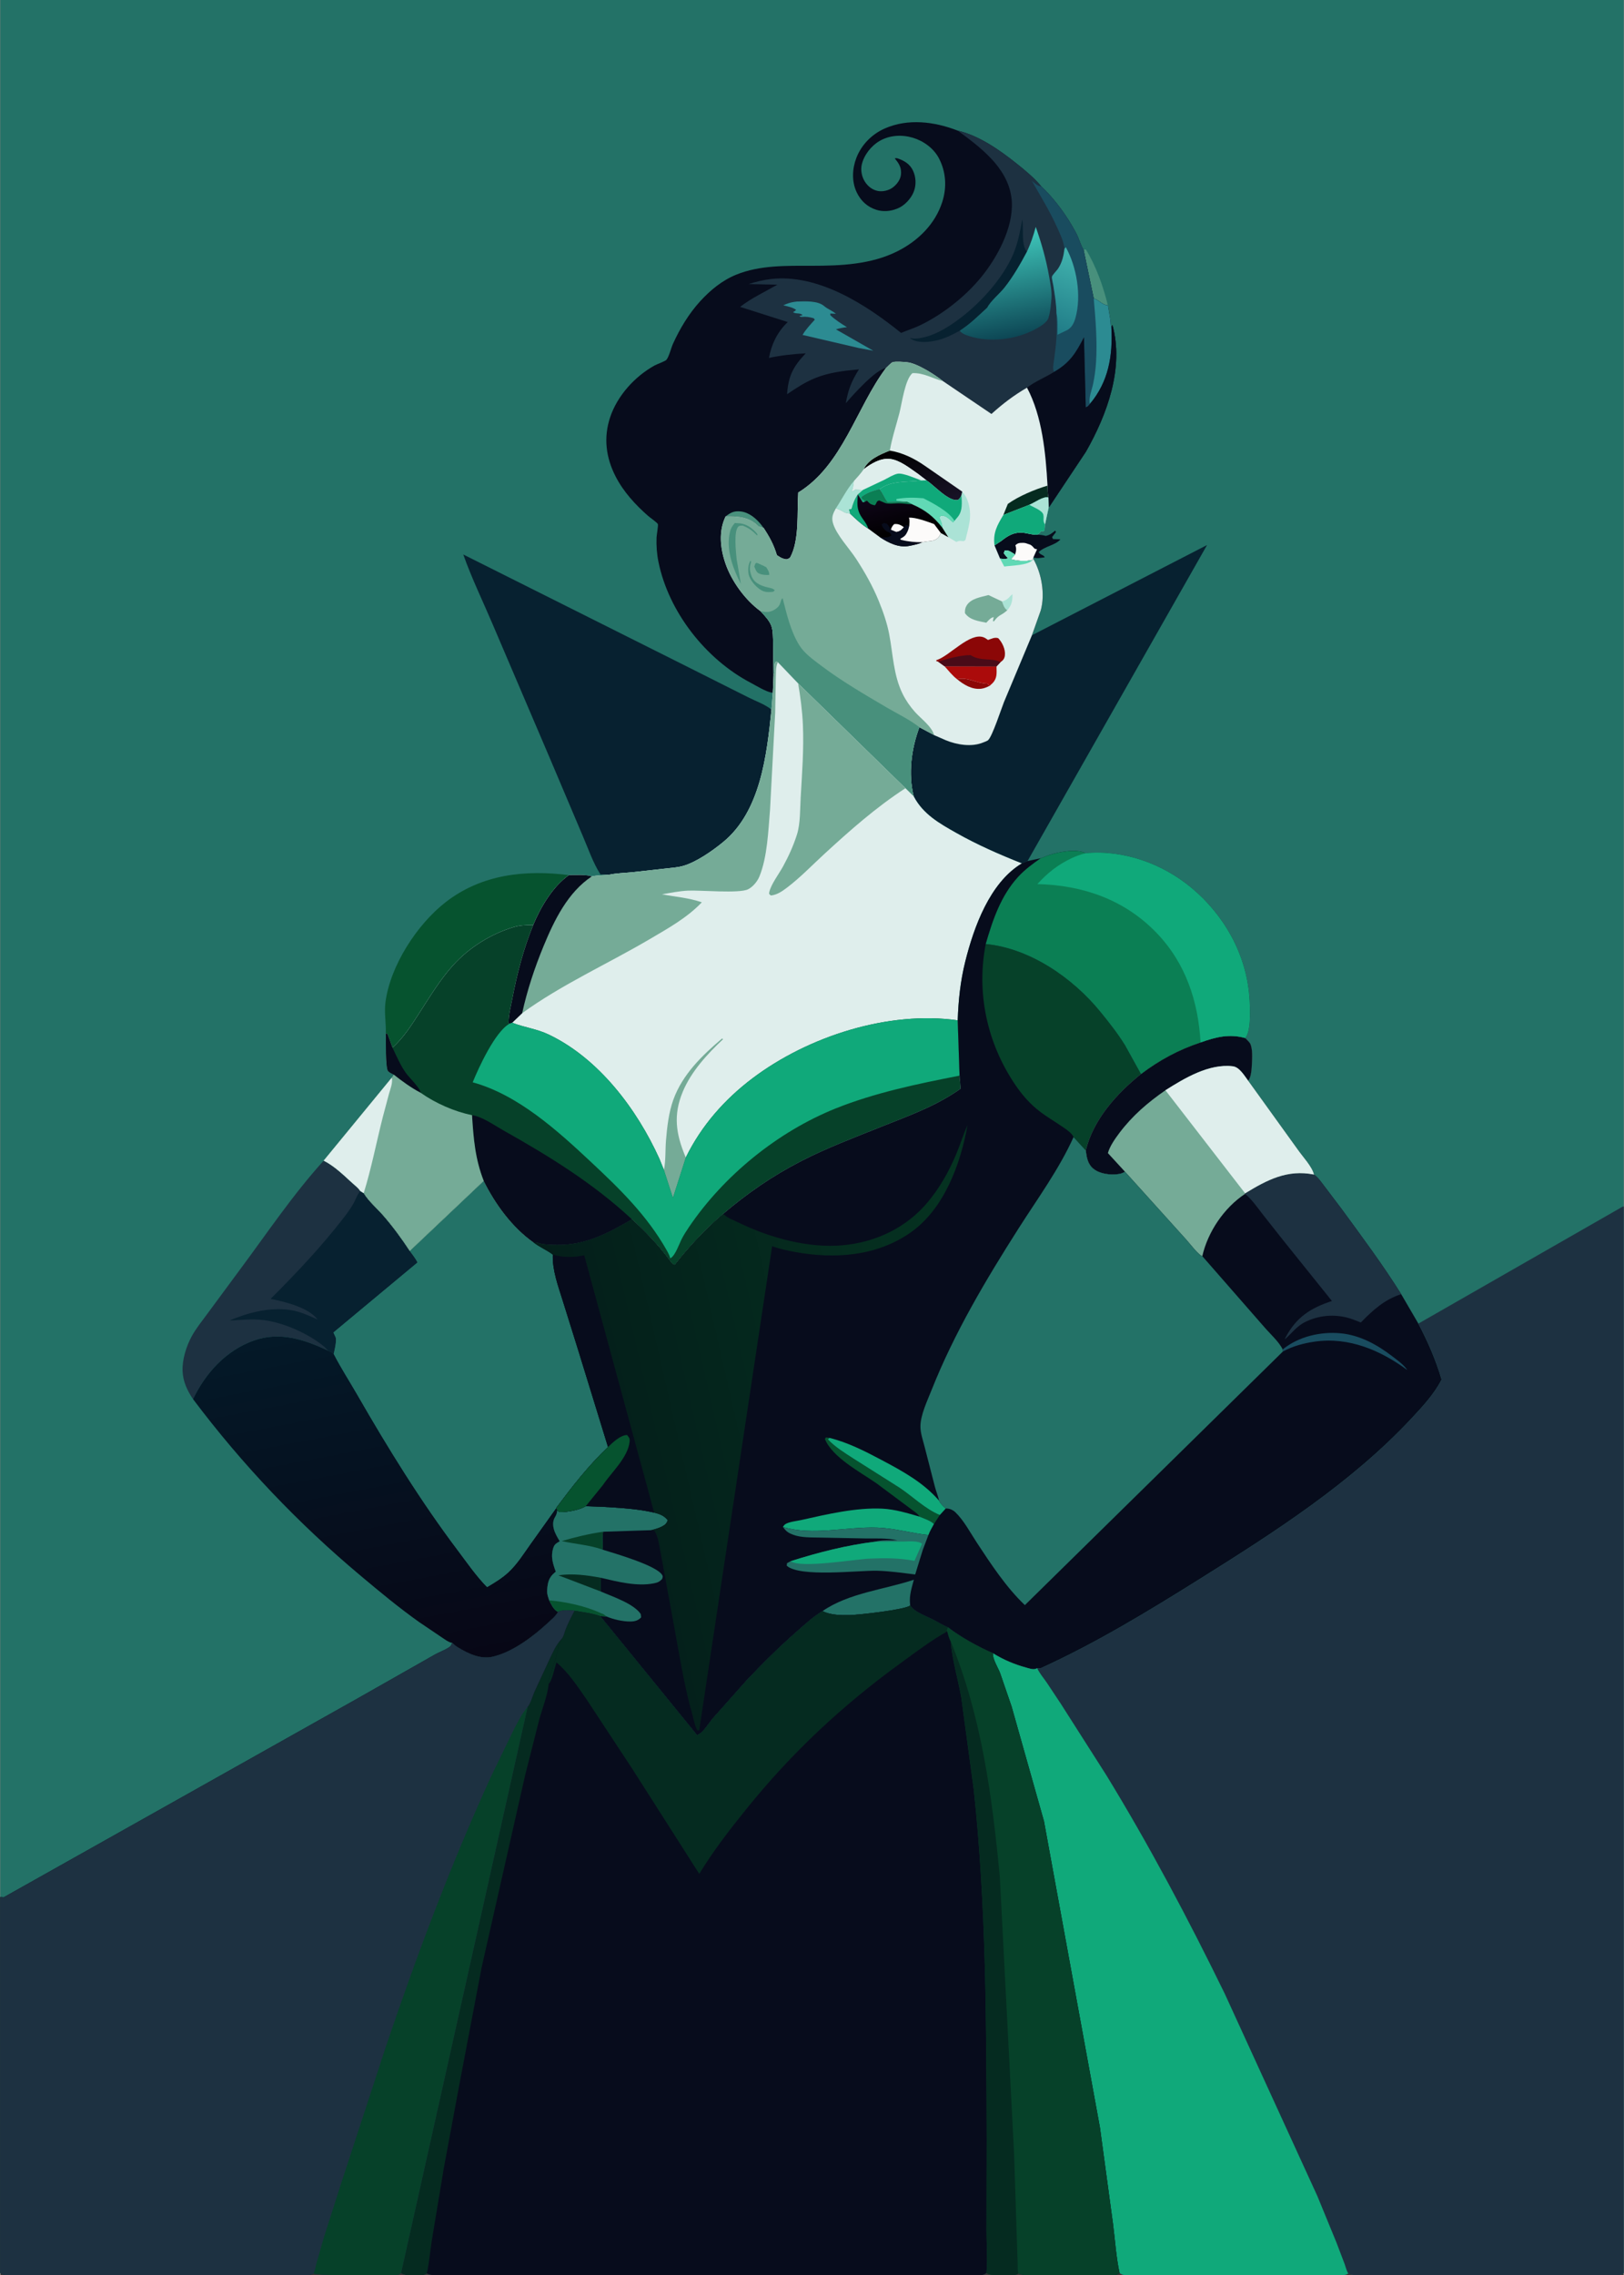
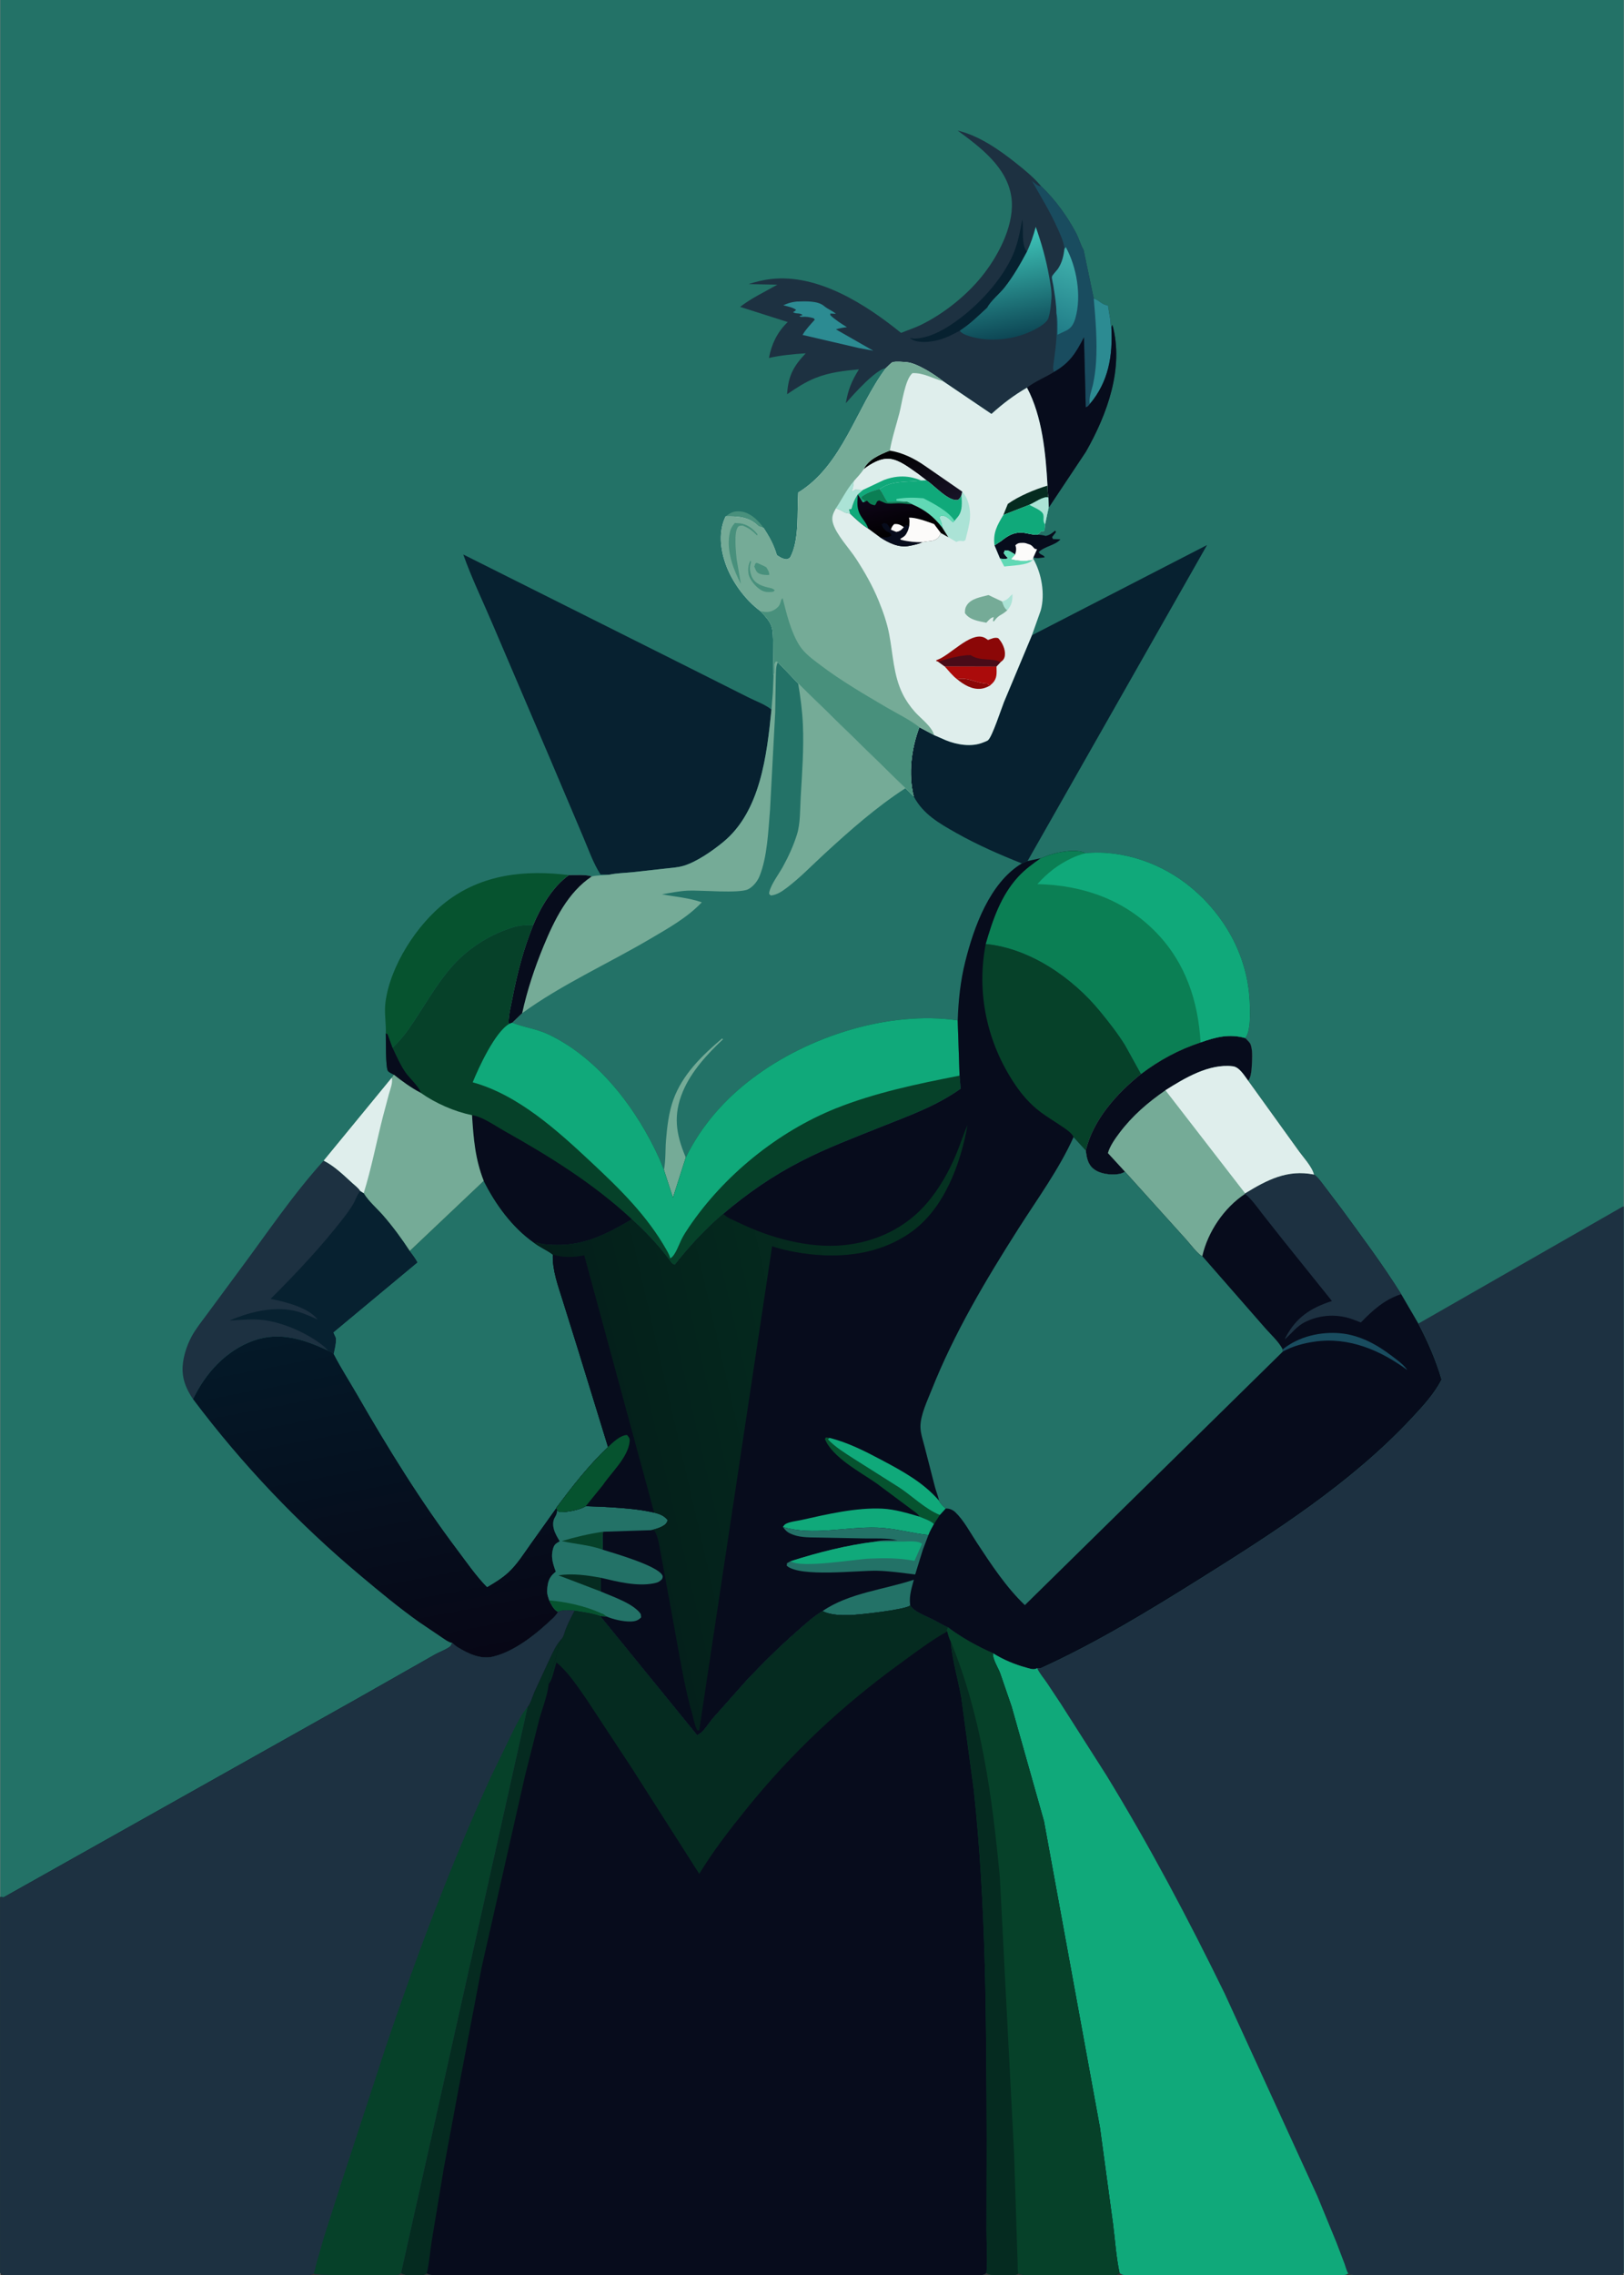
<svg xmlns="http://www.w3.org/2000/svg" version="1.1" style="display: block;" viewBox="0 0 1462 2048" width="1024" height="1434">
  <rect x="0" y="0" width="1462" height="2048" fill="#333333" stroke="none" />
  <defs>
    <linearGradient id="Gradient1" gradientUnits="userSpaceOnUse" x1="372.504" y1="1502.91" x2="312.827" y2="1190.88">
      <stop class="stop0" offset="0" stop-opacity="1" stop-color="rgb(7,7,22)" />
      <stop class="stop1" offset="1" stop-opacity="1" stop-color="rgb(4,25,40)" />
    </linearGradient>
    <linearGradient id="Gradient2" gradientUnits="userSpaceOnUse" x1="909.641" y1="303.548" x2="894.061" y2="212.491">
      <stop class="stop0" offset="0" stop-opacity="1" stop-color="rgb(13,71,85)" />
      <stop class="stop1" offset="1" stop-opacity="1" stop-color="rgb(63,199,187)" />
    </linearGradient>
    <linearGradient id="Gradient3" gradientUnits="userSpaceOnUse" x1="946.466" y1="295.468" x2="971.175" y2="231.719">
      <stop class="stop0" offset="0" stop-opacity="1" stop-color="rgb(33,125,136)" />
      <stop class="stop1" offset="1" stop-opacity="1" stop-color="rgb(64,177,173)" />
    </linearGradient>
    <linearGradient id="Gradient4" gradientUnits="userSpaceOnUse" x1="811.567" y1="401.984" x2="829.874" y2="459.267">
      <stop class="stop0" offset="0" stop-opacity="1" stop-color="rgb(0,0,0)" />
      <stop class="stop1" offset="1" stop-opacity="1" stop-color="rgb(24,19,39)" />
    </linearGradient>
    <linearGradient id="Gradient5" gradientUnits="userSpaceOnUse" x1="810.894" y1="477.186" x2="801.555" y2="443.162">
      <stop class="stop0" offset="0" stop-opacity="1" stop-color="rgb(1,0,1)" />
      <stop class="stop1" offset="1" stop-opacity="1" stop-color="rgb(15,6,26)" />
    </linearGradient>
    <linearGradient id="Gradient6" gradientUnits="userSpaceOnUse" x1="537.6" y1="1341.73" x2="908.748" y2="1256.65">
      <stop class="stop0" offset="0" stop-opacity="1" stop-color="rgb(4,30,26)" />
      <stop class="stop1" offset="1" stop-opacity="1" stop-color="rgb(5,51,33)" />
    </linearGradient>
  </defs>
  <path transform="translate(0,0)" fill="rgb(35,114,103)" d="M 0 -0 L 1461.06 0 L 1462 0 L 1462 1086.1 L 1462 2046.25 C 1461.37 2046.74 1460.59 2047.32 1459.84 2047.62 C 1457.05 2048.71 1452.23 2048.07 1449.23 2048.07 L 1420.81 2048.14 L 1285.3 2048.17 L 1240.75 2048.09 C 1233.47 2048.07 1225.72 2048.58 1218.5 2048 C 1216.92 2047.87 1215.42 2047.31 1213.97 2046.68 C 1212.79 2047.29 1211.85 2047.84 1210.5 2048 C 1202.58 2048.95 1193.54 2048.09 1185.51 2048.11 L 1127.47 2048.19 L 1048.95 2048.15 C 1036.81 2048.13 1024.03 2048.98 1012 2048 C 1010.56 2047.88 1009.15 2047.05 1007.97 2046.26 C 1007.34 2046.76 1006.57 2047.33 1005.83 2047.62 C 1001.61 2049.27 992.322 2048.14 987.633 2048.15 L 939.881 2048.14 C 932.988 2048.12 923.238 2049.34 916.843 2046.74 C 915.664 2047.34 914.83 2047.8 913.5 2048 C 908.098 2048.82 892.456 2049.22 888.108 2046.3 C 887.446 2046.79 886.645 2047.35 885.876 2047.63 C 880.924 2049.45 870.975 2048.06 865.504 2048.07 L 805.738 2048.14 L 517.943 2048.16 L 431.541 2048.08 C 417.332 2048.07 402.647 2048.8 388.5 2048 C 386.984 2047.91 385.471 2047.32 384.093 2046.73 C 382.92 2047.36 381.83 2047.78 380.5 2048 C 375.491 2048.82 365.241 2049.09 360.962 2046.27 C 360.334 2046.76 359.568 2047.33 358.827 2047.62 C 354.254 2049.41 286.717 2048.75 282.054 2046.7 C 280.797 2047.33 279.908 2047.8 278.5 2048 C 267.94 2049.52 254.781 2048.09 243.989 2048.11 L 161.2 2048.19 L 52.752 2048.15 C 37.048 2048.13 19.528 2049.66 4 2048 C 2.538 2047.84 1.196 2047.06 0 2046.25 L 0 1707.72 L 0 -0 z" />
-   <path transform="translate(0,0)" fill="rgb(72,144,124)" d="M 975.556 224.974 L 977.588 224.5 C 986.848 239.624 993.282 257.83 997.457 274.963 C 991.653 274.298 990.026 270.347 984.712 268.756 L 975.556 224.974 z" />
  <path transform="translate(0,0)" fill="rgb(7,12,28)" d="M 933.307 481.402 C 936.256 481.36 938.656 481.645 941.5 482.428 C 945.117 481.728 947.233 479.906 950 477.662 L 950.698 479 L 947.215 483.5 L 948 485.296 L 954.722 485.5 C 950.325 490.856 940.589 491.691 935.127 497 C 936.353 499.654 940.018 499.49 940.5 501.742 C 937.637 502.041 932.902 503.208 930.403 501.694 L 930.183 502.892 L 929.522 504.083 C 923.679 505.557 915.842 505.078 910.104 503.381 L 913.926 499.204 C 910.737 497.341 908.314 494.915 904.604 495.601 L 903.679 498 C 904.875 499.72 905.983 501.067 907.5 502.51 C 905.217 503.649 902.785 503.087 900.336 502.849 L 895.351 490.997 L 901.492 486.94 C 906.911 482.578 912.374 479.202 919.601 479.481 C 923.896 479.647 927.98 481.22 932.392 481.379 L 933.307 481.402 z" />
  <path transform="translate(0,0)" fill="rgb(252,251,250)" d="M 914.14 490.892 C 916.476 488.62 918.085 488.724 921.233 488.699 C 922.999 488.684 924.375 489.268 926 489.827 L 927.312 490.244 C 929.014 490.978 930.287 492.621 931.5 493.972 L 933.667 494.5 L 930.403 501.694 L 930.183 502.892 L 929.522 504.083 C 923.679 505.557 915.842 505.078 910.104 503.381 L 913.926 499.204 C 914.843 495.997 915.261 494.091 914.14 490.892 z" />
  <path transform="translate(0,0)" fill="rgb(6,83,47)" d="M 347.175 930.225 C 347.53 920.747 345.641 911.827 346.891 902.245 C 351.17 869.433 375.269 832.155 401.189 812.08 C 433.635 786.95 472.607 782.864 512.183 787.804 C 497.779 797.761 486.625 816.676 479.996 832.638 C 474.003 832.789 468.363 832.798 462.567 834.527 C 441.913 840.686 422.321 852.904 407.828 868.913 C 396.32 881.624 387.277 896.616 378.006 910.967 C 370.523 922.549 363.538 933.825 353.208 943.168 L 348.799 931 L 347.175 930.225 z" />
  <path transform="translate(0,0)" fill="rgb(29,49,65)" d="M 291.282 1044.82 C 300.733 1049.6 308.945 1057.55 316.697 1064.67 C 319.083 1066.86 322.586 1069.43 324.222 1072.19 L 327.31 1074.1 C 331.755 1081.44 339.272 1087.76 344.93 1094.26 C 353.663 1104.29 361.501 1115.01 368.789 1126.12 C 371.039 1129.33 374.13 1132.97 375.727 1136.53 L 300.064 1199.5 C 300.493 1200.96 302.206 1203.8 302.296 1205 C 302.608 1209.15 301.154 1214.7 300.3 1218.81 C 298.567 1217.34 297.4 1216.67 295.253 1215.92 C 274.014 1205.88 251.814 1198.46 228.445 1206.74 C 203.447 1215.59 184.878 1235.92 173.615 1259.55 C 168.312 1251.76 164.493 1243.56 164.181 1233.96 C 163.851 1223.76 167.491 1212.17 172.282 1203.24 C 176.201 1195.94 181.687 1189.32 186.545 1182.63 L 215.076 1144 C 239.885 1110.71 263.338 1075.59 291.282 1044.82 z" />
  <path transform="translate(0,0)" fill="rgb(7,33,48)" d="M 295.253 1215.92 L 292.237 1212.75 C 278.119 1200.69 254.873 1190.36 236.344 1188.28 C 226.552 1187.19 216.619 1188.29 206.837 1188.81 C 209.045 1187.5 211.722 1186.66 214.125 1185.75 C 228.682 1180.24 246.406 1176.81 261.97 1179.44 C 270.45 1180.87 278.066 1184.37 285.824 1187.89 C 277.652 1177.05 256.098 1171.74 243.424 1169.3 C 265.814 1147.05 288.727 1122.7 308.122 1097.75 C 311.662 1093.19 315.21 1088.47 318.082 1083.47 C 320.259 1079.67 321.331 1075.55 324.222 1072.19 L 327.31 1074.1 C 331.755 1081.44 339.272 1087.76 344.93 1094.26 C 353.663 1104.29 361.501 1115.01 368.789 1126.12 C 371.039 1129.33 374.13 1132.97 375.727 1136.53 L 300.064 1199.5 C 300.493 1200.96 302.206 1203.8 302.296 1205 C 302.608 1209.15 301.154 1214.7 300.3 1218.81 C 298.567 1217.34 297.4 1216.67 295.253 1215.92 z" />
  <path transform="translate(0,0)" fill="rgb(7,33,48)" d="M 929.048 571.883 L 1086.76 490.648 L 925.103 775.143 L 919.955 777.274 C 899.473 769.132 880.07 760.671 860.823 749.799 C 845.637 741.219 830.977 732.966 822.595 716.918 C 817.499 696.672 820.435 673.971 827.69 654.667 L 840.951 661.757 L 851.448 666.357 C 861.49 670.516 874.865 672.706 885.209 668.362 C 886.351 667.882 888.596 667.139 889.508 666.379 C 893.291 663.223 901.569 637.721 903.851 632.061 L 929.048 571.883 z" />
  <path transform="translate(0,0)" fill="url(#Gradient1)" d="M 173.615 1259.55 C 184.878 1235.92 203.447 1215.59 228.445 1206.74 C 251.814 1198.46 274.014 1205.88 295.253 1215.92 C 297.4 1216.67 298.567 1217.34 300.3 1218.81 C 306.74 1231.38 314.498 1243.33 321.546 1255.58 C 349.216 1303.67 378.501 1351.19 411.926 1395.54 C 420.382 1406.76 428.532 1418.69 438.408 1428.72 C 445.112 1424.78 451.844 1420.71 457.578 1415.4 C 465.483 1408.09 471.466 1398.39 477.708 1389.65 L 500.583 1357.6 L 501.634 1359.56 L 501.531 1360.32 C 501.171 1362.68 500.662 1363.94 499.451 1365.98 C 497.601 1369.09 497.58 1372.91 498.495 1376.37 C 499.545 1380.33 501.731 1384.03 503.858 1387.5 C 500.152 1389.66 498.803 1390.35 497.665 1394.73 C 496.065 1400.88 497.24 1406.11 499.255 1412 C 499.312 1412.16 500.277 1414.83 500.266 1414.86 C 500.108 1415.22 499.661 1415.36 499.36 1415.61 C 494.069 1420.06 493.078 1424.24 492.503 1431 C 492.265 1433.81 492.751 1435.86 493.616 1438.5 L 494.043 1439.85 L 494.325 1440.66 C 496.409 1444.42 498.298 1449.11 502.379 1451.03 C 500.121 1455.04 496.047 1458.31 492.673 1461.43 C 480.314 1472.87 462.791 1486.06 446.433 1490.64 L 443.76 1491.37 C 432.879 1494.15 421.138 1488.58 412.108 1483.01 C 410.189 1481.82 408.569 1480.49 407.003 1478.86 L 406.386 1478.83 C 403.603 1478.37 400.228 1475.7 397.845 1474.17 L 377.333 1460.31 C 359.05 1447.35 341.716 1432.93 324.546 1418.53 C 268.076 1371.2 217.921 1318.45 173.615 1259.55 z" />
  <path transform="translate(0,0)" fill="rgb(7,33,48)" d="M 548.543 787.396 L 540.5 787.185 C 533.824 776.711 529.688 764.477 524.797 753.085 L 495.167 683.144 L 443.386 561.91 C 434.575 541.16 424.468 520.384 416.958 499.163 L 613.447 597.556 L 673.412 627.674 C 680.113 631.096 688.708 634.066 694.5 638.804 C 690.32 679.682 684.714 730.468 650.891 758.135 C 641.367 765.925 627.385 775.728 615.6 779.34 C 610.176 781.003 603.87 781.307 598.231 781.985 L 569.272 785.195 C 562.514 785.874 555.16 785.99 548.543 787.396 z" />
  <path transform="translate(0,0)" fill="rgb(35,114,103)" d="M 435.392 1063.06 C 445.778 1083.93 460.901 1104.78 480.175 1118.41 C 485.714 1122.79 492.313 1125.35 497.599 1129.45 C 497.101 1143.52 502.367 1157.48 506.5 1170.77 L 520.04 1214.07 L 547.32 1302.64 C 529.37 1319.81 515.404 1337.84 500.583 1357.6 L 477.708 1389.65 C 471.466 1398.39 465.483 1408.09 457.578 1415.4 C 451.844 1420.71 445.112 1424.78 438.408 1428.72 C 428.532 1418.69 420.382 1406.76 411.926 1395.54 C 378.501 1351.19 349.216 1303.67 321.546 1255.58 C 314.498 1243.33 306.74 1231.38 300.3 1218.81 C 301.154 1214.7 302.608 1209.15 302.296 1205 C 302.206 1203.8 300.493 1200.96 300.064 1199.5 L 375.727 1136.53 C 374.13 1132.97 371.039 1129.33 368.789 1126.12 L 435.392 1063.06 z" />
-   <path transform="translate(0,0)" fill="rgb(7,12,28)" d="M 695.707 623.592 L 694.376 623.5 C 688.685 622.248 681.056 617.432 675.801 614.671 C 635.336 593.417 601.88 550.932 592.714 505.747 C 591.245 498.502 590.749 491.19 591.017 483.807 C 591.087 481.881 592.671 472.862 592.212 471.839 C 591.559 470.385 585.014 465.852 583.464 464.492 C 571.861 454.31 561.203 442.703 554.121 428.884 C 545.39 411.847 543.13 393.954 549.214 375.666 C 555.707 356.152 571.567 338.718 589.444 328.908 C 591.34 327.868 598.936 325.162 599.939 323.88 C 602.37 320.77 604.041 313.417 605.788 309.554 C 611.997 295.826 620.092 282.378 630.288 271.213 C 639.379 261.259 650.009 252.49 662.576 247.34 C 684.034 238.545 708.239 239.272 731 239.259 C 757.077 239.243 784.219 238.114 808 226.154 C 826.367 216.917 841.812 201.891 848.256 181.965 C 852.524 168.771 851.759 154.875 845.305 142.516 C 840.599 133.504 831.42 126.869 821.802 123.992 C 811.967 121.05 800.999 121.65 792.02 126.806 C 784.327 131.223 777.808 139.522 775.807 148.188 C 774.626 153.305 775.873 159.39 778.783 163.795 C 781.511 167.925 785.566 171.065 790.5 171.95 C 794.784 172.717 800.044 171.456 803.518 168.944 C 807.19 166.289 810.646 161.837 811.096 157.217 C 811.659 151.442 809.785 147.769 806.177 143.433 L 805.5 142.637 C 806.986 142.248 807.222 142.296 808.711 142.809 C 814.341 144.752 819.25 147.905 821.888 153.466 C 824.676 159.348 825.02 166.395 822.676 172.5 C 820.266 178.774 814.313 185.187 808.066 187.666 L 807 188.07 C 801.458 190.268 794.78 190.731 789.031 188.905 C 780.776 186.282 774.874 180.804 771.186 172.982 C 766.667 163.398 767.192 151.898 770.936 142.18 C 775.496 130.342 784.85 120.848 796.387 115.725 C 817.403 106.393 841.374 109.459 862.211 117.581 C 881.461 122.045 899.964 135.06 915.225 147.226 C 922.943 153.379 931.109 160.088 937.415 167.701 C 949.846 179.509 961.008 194.886 968.945 210.045 C 971.432 214.795 972.886 220.495 975.556 224.974 L 984.712 268.756 C 990.026 270.347 991.653 274.298 997.457 274.963 L 999.624 288.061 C 999.87 290.047 999.678 293.056 1000.58 294.777 L 1001.52 292.38 C 1012.19 331.328 996.737 373.158 977.646 406.694 L 944.083 457.109 L 940.853 472.162 L 940.327 477.5 L 939 478.49 L 937.49 478 L 937.052 478.546 C 935.863 479.996 935.191 480.864 933.307 481.402 L 932.392 481.379 C 927.98 481.22 923.896 479.647 919.601 479.481 C 912.374 479.202 906.911 482.578 901.492 486.94 L 895.351 490.997 L 900.336 502.849 C 902.785 503.087 905.217 503.649 907.5 502.51 C 905.983 501.067 904.875 499.72 903.679 498 L 904.604 495.601 C 908.314 494.915 910.737 497.341 913.926 499.204 L 910.104 503.381 C 915.842 505.078 923.679 505.557 929.522 504.083 L 930.183 502.892 C 937.794 516.104 941.061 534.85 936.983 549.542 L 929.048 571.883 L 903.851 632.061 C 901.569 637.721 893.291 663.223 889.508 666.379 C 888.596 667.139 886.351 667.882 885.209 668.362 C 874.865 672.706 861.49 670.516 851.448 666.357 L 840.951 661.757 L 827.69 654.667 C 820.435 673.971 817.499 696.672 822.595 716.918 L 815.136 709.581 L 718.52 615.25 L 700.262 596.163 L 698.5 595.51 C 695.644 599.089 698.645 604.343 696.361 607.759 L 695.707 623.592 z" />
  <path transform="translate(0,0)" fill="rgb(72,144,124)" d="M 653.217 464.907 C 657.774 461.326 660.856 459.798 666.765 460.425 C 674.301 461.224 680.841 466.796 685.367 472.54 L 687.392 475.243 L 682.903 473.854 L 682.297 473.239 C 673.959 465.105 664.111 464.777 653.217 464.907 z" />
  <path transform="translate(0,0)" fill="rgb(29,49,65)" d="M 862.211 117.581 C 881.461 122.045 899.964 135.06 915.225 147.226 C 922.943 153.379 931.109 160.088 937.415 167.701 C 949.846 179.509 961.008 194.886 968.945 210.045 C 971.432 214.795 972.886 220.495 975.556 224.974 L 984.712 268.756 C 990.026 270.347 991.653 274.298 997.457 274.963 L 999.624 288.061 C 999.87 290.047 999.678 293.056 1000.58 294.777 L 1001.52 292.38 C 1012.19 331.328 996.737 373.158 977.646 406.694 L 944.083 457.109 L 943.932 447.912 C 943.114 444.483 943.233 440.7 943.085 437.181 C 941.479 408.35 938.405 374.834 924.594 348.978 C 912.68 355.9 902.82 363.425 892.599 372.644 L 849.143 343.222 C 841.926 337.462 825.629 326.91 816.5 326.089 C 813.424 325.813 806.445 325.165 803.622 326.065 C 802.221 326.512 798.871 330.232 797.572 331.371 C 788.362 332.525 767.72 355.705 761.458 362.988 C 763.517 350.761 766.681 343.038 773.26 332.523 C 759.8 333.738 746.76 335.193 734.094 340.269 C 724.88 343.962 716.736 349.346 708.563 354.897 C 709.655 338.308 714.1 330.002 725.335 318.064 C 714.018 318.761 703.332 319.803 692.233 322.228 C 694.495 310.028 699.551 299.376 708.426 290.623 L 709.153 289.916 L 666.243 276.26 C 676.748 268.17 688.38 262.836 699.815 256.271 L 673.97 255.738 C 680.561 253.61 687.058 252.002 693.946 251.208 C 736.509 246.302 779.634 274.149 811.211 299.69 C 817.232 297.176 823.363 295.303 829.252 292.402 C 850.569 281.902 871.793 264.799 886.188 245.938 C 900.1 227.709 913.973 200.63 910.479 177.058 C 906.521 150.361 882.388 132.403 862.211 117.581 z" />
  <path transform="translate(0,0)" fill="rgb(44,139,146)" d="M 717.468 271.452 C 724.734 271.28 736.102 270.52 741.896 275.503 C 745.197 278.343 749.197 279.597 752.5 282.47 L 747.5 282.231 L 747.5 283.75 C 752.064 288.065 757.172 291.241 762.463 294.555 C 758.953 294.886 755.927 295.492 752.557 296.5 L 786.176 315.727 L 772.969 313.268 L 722.505 301.522 C 725.337 296.543 729.687 292.076 733.5 287.8 L 732.554 286.5 C 728.832 285.477 725.905 284.911 722.029 285.241 C 720.704 285.354 720.713 285.143 719.607 284.5 L 722.5 283.737 C 720.392 281.224 716.658 283.004 713.915 281 C 715.043 280.419 715.828 279.886 716.736 279 C 713.627 276.589 708.914 275.862 705.158 274.805 C 708.379 273.435 711.326 272.281 714.815 271.786 L 717.468 271.452 z" />
  <path transform="translate(0,0)" fill="rgb(7,33,48)" d="M 864.017 297.763 C 856.903 301.556 849.794 305.243 841.808 306.791 C 834.67 308.174 825.815 308.917 819.5 304.733 L 819.5 304.27 C 822.408 304.974 824.661 304.937 827.615 304.458 L 829 304.218 C 840.521 302.288 851.171 295.954 860.576 289.3 C 880.716 275.052 902.268 251.81 912.086 229.055 C 916.375 219.115 918.437 208.241 920.309 197.635 C 921.891 205.769 919.128 219.39 924.141 226.051 L 924.566 226.568 C 918.599 237.786 912.267 248.84 904.38 258.847 C 899.975 264.436 891.91 270.877 888.83 276.902 C 881.761 283.365 874.745 290.424 866.826 295.823 L 864.017 297.763 z" />
  <path transform="translate(0,0)" fill="url(#Gradient2)" d="M 924.566 226.568 C 927.971 219.158 930.389 212.159 932.479 204.29 C 937.639 218.809 941.833 233.539 944.508 248.726 C 945.639 255.146 947.147 262.319 946.599 268.837 C 946.111 274.354 945.828 279.774 944.236 285.099 L 944.007 285.997 C 942.715 290.582 935.522 294.6 931.5 296.707 C 914.222 305.761 891.019 308.627 872.297 302.5 C 869.245 301.501 866.058 300.347 864.017 297.763 L 866.826 295.823 C 874.745 290.424 881.761 283.365 888.83 276.902 C 891.91 270.877 899.975 264.436 904.38 258.847 C 912.267 248.84 918.599 237.786 924.566 226.568 z" />
  <path transform="translate(0,0)" fill="rgb(25,76,95)" d="M 958.386 223.901 C 957.551 217.102 954.492 210.8 951.693 204.61 C 945.031 189.875 936.941 176.855 929.033 162.85 C 930.934 164.326 934.033 167.359 936.428 167.63 L 937.415 167.701 C 949.846 179.509 961.008 194.886 968.945 210.045 C 971.432 214.795 972.886 220.495 975.556 224.974 L 984.712 268.756 C 990.026 270.347 991.653 274.298 997.457 274.963 L 999.624 288.061 C 999.87 290.047 999.678 293.056 1000.58 294.777 C 1001.91 320.292 998.068 343.643 981.244 363.619 C 979.847 365.472 979.628 365.882 977.5 366.722 L 975.917 303.633 C 968.478 317.999 963.209 326.577 949.037 334.787 C 947.416 332.071 948.458 327.993 948.839 324.98 C 949.725 317.977 950.758 310.916 951.138 303.864 C 951.53 296.597 951.158 289.158 951.145 281.869 C 951.13 273.727 949.53 265.022 948.297 256.961 C 948.057 255.393 946.77 250.433 947.101 249.037 C 947.453 247.554 951.448 243.551 952.5 241.99 C 956.186 236.52 957.593 230.341 958.386 223.901 z" />
  <path transform="translate(0,0)" fill="rgb(44,139,146)" d="M 984.712 268.756 C 990.026 270.347 991.653 274.298 997.457 274.963 L 999.624 288.061 C 999.87 290.047 999.678 293.056 1000.58 294.777 C 1001.91 320.292 998.068 343.643 981.244 363.619 C 979.864 358.391 982.968 351.237 984.124 345.735 C 985.491 339.235 986.379 332.643 986.795 326.014 C 987.993 306.891 986.373 287.789 984.712 268.756 z" />
  <path transform="translate(0,0)" fill="url(#Gradient3)" d="M 958.386 223.901 L 959.547 222.5 C 969.394 240.271 973.809 266.343 968.276 286.062 C 966.994 290.633 965.122 294.807 960.744 297.176 L 952.067 301.324 C 952.036 294.981 952.549 288.07 951.145 281.869 C 951.13 273.727 949.53 265.022 948.297 256.961 C 948.057 255.393 946.77 250.433 947.101 249.037 C 947.453 247.554 951.448 243.551 952.5 241.99 C 956.186 236.52 957.593 230.341 958.386 223.901 z" />
  <path transform="translate(0,0)" fill="rgb(7,12,28)" d="M 1000.58 294.777 L 1001.52 292.38 C 1012.19 331.328 996.737 373.158 977.646 406.694 L 944.083 457.109 L 943.932 447.912 C 943.114 444.483 943.233 440.7 943.085 437.181 C 941.479 408.35 938.405 374.834 924.594 348.978 C 931.896 343.332 941.159 339.713 949.037 334.787 C 963.209 326.577 968.478 317.999 975.917 303.633 L 977.5 366.722 C 979.628 365.882 979.847 365.472 981.244 363.619 C 998.068 343.643 1001.91 320.292 1000.58 294.777 z" />
  <path transform="translate(0,0)" fill="rgb(223,238,236)" d="M 797.572 331.371 C 798.871 330.232 802.221 326.512 803.622 326.065 C 806.445 325.165 813.424 325.813 816.5 326.089 C 825.629 326.91 841.926 337.462 849.143 343.222 L 892.599 372.644 C 902.82 363.425 912.68 355.9 924.594 348.978 C 938.405 374.834 941.479 408.35 943.085 437.181 C 943.233 440.7 943.114 444.483 943.932 447.912 L 944.083 457.109 L 940.853 472.162 L 940.327 477.5 L 939 478.49 L 937.49 478 L 937.052 478.546 C 935.863 479.996 935.191 480.864 933.307 481.402 L 932.392 481.379 C 927.98 481.22 923.896 479.647 919.601 479.481 C 912.374 479.202 906.911 482.578 901.492 486.94 L 895.351 490.997 L 900.336 502.849 C 902.785 503.087 905.217 503.649 907.5 502.51 C 905.983 501.067 904.875 499.72 903.679 498 L 904.604 495.601 C 908.314 494.915 910.737 497.341 913.926 499.204 L 910.104 503.381 C 915.842 505.078 923.679 505.557 929.522 504.083 L 930.183 502.892 C 937.794 516.104 941.061 534.85 936.983 549.542 L 929.048 571.883 L 903.851 632.061 C 901.569 637.721 893.291 663.223 889.508 666.379 C 888.596 667.139 886.351 667.882 885.209 668.362 C 874.865 672.706 861.49 670.516 851.448 666.357 L 840.951 661.757 L 827.69 654.667 C 820.435 673.971 817.499 696.672 822.595 716.918 L 815.136 709.581 L 718.52 615.25 L 700.262 596.163 L 698.5 595.51 C 695.644 599.089 698.645 604.343 696.361 607.759 L 695.973 579.196 C 695.83 574.434 696.026 567.993 694.441 563.555 C 692.669 558.593 688.216 554.053 684.726 550.251 C 670.856 540.206 658.545 523.23 653.039 507.196 C 648.374 493.611 646.732 478.096 653.217 464.907 C 664.111 464.777 673.959 465.105 682.297 473.239 L 682.903 473.854 L 687.392 475.243 C 692.739 483.362 696.59 490.397 699.348 499.741 C 701.225 500.987 703.09 502.302 705.274 502.938 C 708.34 503.83 708.561 503.61 711.169 502.121 C 719.911 486.433 717.36 461.14 718.596 443.391 C 758.611 418.84 770.808 367.018 797.572 331.371 z" />
  <path transform="translate(0,0)" fill="rgb(171,227,214)" d="M 902.098 541.436 L 903.066 541.135 C 906.886 539.874 907.599 538.74 910.201 536 L 911.5 534.912 C 911.613 540.94 910.807 544.854 906.811 549.446 C 903.816 547.109 903.484 544.827 902.098 541.436 z" />
  <path transform="translate(0,0)" fill="rgb(139,7,7)" d="M 861.657 611.431 C 870.64 609.15 879.255 615.221 888.722 615.407 L 890.992 617.384 C 888.498 618.593 886.078 619.704 883.291 620.027 C 875.216 620.962 867.585 616.382 861.657 611.431 z" />
  <path transform="translate(0,0)" fill="rgb(97,217,181)" d="M 900.336 502.849 C 902.785 503.087 905.217 503.649 907.5 502.51 C 905.983 501.067 904.875 499.72 903.679 498 L 904.604 495.601 C 908.314 494.915 910.737 497.341 913.926 499.204 L 910.104 503.381 C 915.842 505.078 923.679 505.557 929.522 504.083 L 929.376 504.312 C 925.821 508.947 909.946 509.154 904.109 510.007 L 900.336 502.849 z" />
  <path transform="translate(0,0)" fill="rgb(5,43,32)" d="M 903.308 463.579 L 907.351 453.647 C 917.03 446.669 931.662 440.569 943.085 437.181 C 943.233 440.7 943.114 444.483 943.932 447.912 C 939.275 446.493 931.534 452.563 926.733 454.436 L 903.308 463.579 z" />
  <path transform="translate(0,0)" fill="rgb(171,11,11)" d="M 850.403 599.821 L 897.146 599.95 C 897.26 605.87 897.954 610.505 893.56 615.034 L 890.992 617.384 L 888.722 615.407 C 879.255 615.221 870.64 609.15 861.657 611.431 C 857.497 608.323 853.922 603.667 850.403 599.821 z" />
  <path transform="translate(0,0)" fill="rgb(171,227,214)" d="M 866.29 442.59 C 871.79 448.532 873.797 457.99 873.293 466 C 872.881 472.557 870.702 479.697 869.156 486.094 C 868.156 486.786 867.955 487.292 866.713 487.123 C 864.288 486.792 863.168 486.728 861 487.878 L 853.768 483.606 L 848.392 475.057 C 848.24 471.952 847.431 469.755 846.148 466.989 L 845.684 466 L 847 464.214 C 852.126 463.945 854.086 467.177 858 470.188 L 859.297 468.914 L 862.176 465.5 C 866.898 459.831 865.947 452.373 865.626 445.457 L 866.29 442.59 z" />
  <path transform="translate(0,0)" fill="rgb(117,171,151)" d="M 906.811 549.446 C 905.225 550.743 903.681 552.039 901.877 553.028 C 898.942 554.637 897.406 556.01 895.405 558.621 L 894.741 559.5 L 893.925 559 L 894.61 555.5 C 891.58 556.233 890.089 558.436 887.935 560.603 C 880.845 559.049 873.235 558.309 868.745 552 C 868.671 549.353 868.841 547.401 870.263 545.088 C 874.217 538.656 883.064 537.573 889.9 535.688 L 902.098 541.436 C 903.484 544.827 903.816 547.109 906.811 549.446 z" />
  <path transform="translate(0,0)" fill="url(#Gradient4)" d="M 801.095 405.627 C 812.565 407.53 823.199 412.724 832.706 419.377 L 866.29 442.59 L 865.626 445.457 C 865.45 446.071 865.417 446.283 865.073 446.916 C 864.406 448.147 863.427 449.82 862.029 450.065 C 853.923 451.481 841.136 437.066 834.534 432.716 L 834.002 432.372 L 826.635 426.703 C 819.31 421.688 810.302 414.237 801.306 413.155 C 792.71 412.122 784.036 417.433 777.508 422.474 C 781.591 413.519 792.546 409.037 801.095 405.627 z" />
  <path transform="translate(0,0)" fill="rgb(16,169,122)" d="M 926.733 454.436 C 931.534 452.563 939.275 446.493 943.932 447.912 L 944.083 457.109 L 940.853 472.162 L 940.327 477.5 L 939 478.49 L 937.49 478 L 937.052 478.546 C 935.863 479.996 935.191 480.864 933.307 481.402 L 932.392 481.379 C 927.98 481.22 923.896 479.647 919.601 479.481 C 912.374 479.202 906.911 482.578 901.492 486.94 L 895.351 490.997 C 893.868 479.564 897.708 473.003 903.308 463.579 L 926.733 454.436 z" />
  <path transform="translate(0,0)" fill="rgb(171,227,214)" d="M 926.733 454.436 C 931.534 452.563 939.275 446.493 943.932 447.912 L 944.083 457.109 L 940.853 472.162 C 938.459 468.853 940.213 466.555 939.234 463.095 C 938.187 459.393 929.92 456.433 926.733 454.436 z" />
  <path transform="translate(0,0)" fill="rgb(223,238,236)" d="M 777.508 422.474 C 784.036 417.433 792.71 412.122 801.306 413.155 C 810.302 414.237 819.31 421.688 826.635 426.703 L 834.002 432.372 L 829.625 432.534 C 816.636 434.339 802.282 432.195 791.6 440.619 C 785.695 442.232 780.653 443.738 775.723 447.5 L 776.005 448.995 L 778.5 450.49 L 777.979 452.035 L 776.711 452.142 L 772.278 444.951 L 776.65 441.14 L 770 440.785 C 768.783 441.704 767.991 442.167 766.5 442.51 C 768.068 439.617 768.229 436.356 768.663 433.139 C 771.734 429.69 774.933 426.319 777.508 422.474 z" />
-   <path transform="translate(0,0)" fill="rgb(16,169,122)" d="M 776.65 441.14 L 795.675 432.162 C 799.17 430.386 804.469 427.12 808.12 426.451 C 813.098 425.537 824.761 430.948 829.625 432.534 C 816.636 434.339 802.282 432.195 791.6 440.619 C 785.695 442.232 780.653 443.738 775.723 447.5 L 776.005 448.995 L 778.5 450.49 L 777.979 452.035 L 776.711 452.142 L 772.278 444.951 L 776.65 441.14 z" />
+   <path transform="translate(0,0)" fill="rgb(16,169,122)" d="M 776.65 441.14 L 795.675 432.162 C 813.098 425.537 824.761 430.948 829.625 432.534 C 816.636 434.339 802.282 432.195 791.6 440.619 C 785.695 442.232 780.653 443.738 775.723 447.5 L 776.005 448.995 L 778.5 450.49 L 777.979 452.035 L 776.711 452.142 L 772.278 444.951 L 776.65 441.14 z" />
  <path transform="translate(0,0)" fill="rgb(139,7,7)" d="M 844.611 595.66 L 842.876 595.082 L 843 594.284 L 843.914 593.981 C 855.425 589.822 873.35 569.14 885.5 573.706 C 886.93 574.244 888.268 575.221 889.5 576.109 C 892.757 575.044 895.364 573.467 898.695 574.5 C 902.295 578.216 905.347 584.644 904.701 590 C 904.361 592.818 903.158 594.426 900.936 595.971 L 900.752 596.049 L 897.146 599.95 L 850.403 599.821 L 844.611 595.66 z" />
  <path transform="translate(0,0)" fill="rgb(73,11,24)" d="M 844.611 595.66 C 852.763 593.014 865.295 589.621 873.899 589.768 L 874.878 590.361 C 883.213 595.317 893.234 592.086 900.752 596.049 L 897.146 599.95 L 850.403 599.821 L 844.611 595.66 z" />
  <path transform="translate(0,0)" fill="rgb(16,169,122)" d="M 834.002 432.372 L 834.534 432.716 C 841.136 437.066 853.923 451.481 862.029 450.065 C 863.427 449.82 864.406 448.147 865.073 446.916 C 865.417 446.283 865.45 446.071 865.626 445.457 C 865.947 452.373 866.898 459.831 862.176 465.5 L 859.297 468.914 L 858 470.188 C 854.086 467.177 852.126 463.945 847 464.214 L 845.684 466 L 846.148 466.989 C 847.431 469.755 848.24 471.952 848.392 475.057 C 840.412 464.989 833.197 459.245 821.361 454.051 L 816.555 451.789 L 815.085 451.862 L 799 452.072 C 795.929 448.717 795.025 444.608 792.099 441.185 L 791.6 440.619 C 802.282 432.195 816.636 434.339 829.625 432.534 L 834.002 432.372 z" />
  <path transform="translate(0,0)" fill="rgb(97,217,181)" d="M 815.085 451.862 L 807.043 450.691 L 807.035 449.264 C 815.177 447.745 823.074 447.822 831.293 448.564 C 839.707 452.824 854.677 460.649 859.297 468.914 L 858 470.188 C 854.086 467.177 852.126 463.945 847 464.214 L 845.684 466 L 846.148 466.989 C 847.431 469.755 848.24 471.952 848.392 475.057 C 840.412 464.989 833.197 459.245 821.361 454.051 L 816.555 451.789 L 815.085 451.862 z" />
  <path transform="translate(0,0)" fill="url(#Gradient5)" d="M 791.6 440.619 L 792.099 441.185 C 795.025 444.608 795.929 448.717 799 452.072 L 815.085 451.862 L 816.555 451.789 L 821.361 454.051 C 833.197 459.245 840.412 464.989 848.392 475.057 L 853.768 483.606 L 847.009 479.844 C 845.942 482.692 844.768 484.454 842 485.894 C 839.709 487.086 836.793 487.13 834.28 487.396 C 832.892 487.543 831.652 487.789 830.306 488.139 C 826.842 489.834 822.533 490.625 818.75 491.398 C 809.036 493.382 799.906 488.631 792.014 483.522 L 781.663 475.867 C 775.527 472.162 770.47 467.189 765.257 462.329 L 764.211 458.5 L 766.5 458.167 C 767.883 453.152 769.328 449.255 772.278 444.951 L 776.711 452.142 L 777.979 452.035 L 778.5 450.49 L 776.005 448.995 L 775.723 447.5 C 780.653 443.738 785.695 442.232 791.6 440.619 z" />
  <path transform="translate(0,0)" fill="rgb(252,251,250)" d="M 801.985 476.942 C 802.734 474.589 803.269 473.567 805 471.808 C 808.893 471.377 810.728 472.599 813.841 474.603 C 811.172 477.428 810.716 478.087 807 479.008 L 801.985 476.942 z" />
  <path transform="translate(0,0)" fill="rgb(16,169,122)" d="M 772.278 444.951 C 772.018 449.588 771.38 454.505 772.663 459.019 L 772.966 460.109 C 774.772 466.019 780.015 470.046 781.663 475.867 C 775.527 472.162 770.47 467.189 765.257 462.329 L 764.211 458.5 L 766.5 458.167 C 767.883 453.152 769.328 449.255 772.278 444.951 z" />
  <path transform="translate(0,0)" fill="rgb(11,127,84)" d="M 791.6 440.619 L 792.099 441.185 C 795.025 444.608 795.929 448.717 799 452.072 L 815.085 451.862 L 816.555 451.789 L 821.361 454.051 C 817.203 453.864 813.115 453.104 808.943 453.105 C 805.589 453.106 799.61 453.963 796.662 452.755 L 791.5 450.51 C 788.445 451.325 789.74 452.82 787.5 454.912 C 783.64 453.973 783.219 453.638 780.5 450.721 L 777.979 452.035 L 778.5 450.49 L 776.005 448.995 L 775.723 447.5 C 780.653 443.738 785.695 442.232 791.6 440.619 z" />
  <path transform="translate(0,0)" fill="rgb(7,12,28)" d="M 792.014 483.522 C 795.864 483.821 799.184 484.471 802.5 482.034 C 801.983 480.436 801.6 479.854 800.005 478.995 C 799.539 478.744 798.957 478.757 798.5 478.49 C 796.418 477.271 794.034 474.228 793.755 472 L 796 470.755 L 798.49 471.5 C 800.026 473.306 800.97 474.798 801.985 476.942 L 807 479.008 C 810.716 478.087 811.172 477.428 813.841 474.603 L 815.5 472.51 L 818.592 473.363 C 818.062 475.573 817.649 477.475 816.495 479.451 L 816.129 480.153 C 814.748 482.694 812.972 483.668 810.5 485.034 C 811.113 486.073 810.696 485.814 811.736 486.084 C 817.453 487.567 824.399 488.245 830.306 488.139 C 826.842 489.834 822.533 490.625 818.75 491.398 C 809.036 493.382 799.906 488.631 792.014 483.522 z" />
  <path transform="translate(0,0)" fill="rgb(252,251,250)" d="M 818.592 473.363 C 818.674 471.165 819.176 468.04 818.223 466.067 C 823.799 465.42 835.483 469.754 840.962 471.784 L 847.009 479.844 C 845.942 482.692 844.768 484.454 842 485.894 C 839.709 487.086 836.793 487.13 834.28 487.396 C 832.892 487.543 831.652 487.789 830.306 488.139 C 824.399 488.245 817.453 487.567 811.736 486.084 C 810.696 485.814 811.113 486.073 810.5 485.034 C 812.972 483.668 814.748 482.694 816.129 480.153 L 816.495 479.451 C 817.649 477.475 818.062 475.573 818.592 473.363 z" />
  <path transform="translate(0,0)" fill="rgb(117,171,151)" d="M 797.572 331.371 C 798.871 330.232 802.221 326.512 803.622 326.065 C 806.445 325.165 813.424 325.813 816.5 326.089 C 825.629 326.91 841.926 337.462 849.143 343.222 C 839.732 340.764 831.463 335.485 821.5 335.911 C 814.801 341.204 811.939 363.312 809.687 371.956 C 806.808 383.014 803.013 394.382 801.095 405.627 C 792.546 409.037 781.591 413.519 777.508 422.474 C 774.933 426.319 771.734 429.69 768.663 433.139 C 768.229 436.356 768.068 439.617 766.5 442.51 C 767.991 442.167 768.783 441.704 770 440.785 L 776.65 441.14 L 772.278 444.951 C 769.328 449.255 767.883 453.152 766.5 458.167 L 764.211 458.5 L 765.257 462.329 C 763.38 462.224 761.106 461.913 759.525 460.872 C 757.358 459.444 754.954 458.532 752.573 457.498 C 749.984 462.207 748.299 465.559 749.921 471.062 C 753.015 481.562 764.602 493.649 770.742 503.094 C 778.614 515.202 785.7 527.694 791.149 541.094 C 795.052 550.693 798.52 560.562 800.483 570.756 C 803.962 588.83 804.281 607.683 812.535 624.498 C 815.454 630.445 819.227 635.869 823.622 640.823 C 828.952 646.832 838.973 654.034 840.951 661.757 L 827.69 654.667 C 820.435 673.971 817.499 696.672 822.595 716.918 L 815.136 709.581 L 718.52 615.25 L 700.262 596.163 L 698.5 595.51 C 695.644 599.089 698.645 604.343 696.361 607.759 L 695.973 579.196 C 695.83 574.434 696.026 567.993 694.441 563.555 C 692.669 558.593 688.216 554.053 684.726 550.251 C 670.856 540.206 658.545 523.23 653.039 507.196 C 648.374 493.611 646.732 478.096 653.217 464.907 C 664.111 464.777 673.959 465.105 682.297 473.239 L 682.903 473.854 L 687.392 475.243 C 692.739 483.362 696.59 490.397 699.348 499.741 C 701.225 500.987 703.09 502.302 705.274 502.938 C 708.34 503.83 708.561 503.61 711.169 502.121 C 719.911 486.433 717.36 461.14 718.596 443.391 C 758.611 418.84 770.808 367.018 797.572 331.371 z" />
  <path transform="translate(0,0)" fill="rgb(72,144,124)" d="M 678.973 509.815 L 680.019 507.005 C 681.241 506.647 681.135 506.417 682.329 507.004 C 684.907 508.273 687.242 508.998 689.758 510.555 C 691.211 513.04 692.497 514.528 692.51 517.5 C 689.848 517.941 685.443 517.395 683 516.134 C 680.632 514.913 680.001 512.134 678.973 509.815 z" />
  <path transform="translate(0,0)" fill="rgb(72,144,124)" d="M 676.169 505.7 C 675.002 509.325 674.645 512.322 675.717 516.032 L 676.006 517 C 678.023 524.359 683.954 527.004 690.82 528.732 C 693.188 529.329 695.897 529.487 697.5 531.49 L 696 532.722 C 692.178 533.17 688.84 533.345 685.384 531.368 C 680.702 528.69 675.06 522.371 673.961 517 C 673.168 513.128 673.507 507.948 675.691 504.601 L 676.169 505.7 z" />
  <path transform="translate(0,0)" fill="rgb(117,171,151)" d="M 675.691 504.601 C 676.76 501.995 678.466 500.013 681.187 498.975 C 684.744 497.618 686.534 497.994 689.77 499.5 L 689.758 510.555 C 687.242 508.998 684.907 508.273 682.329 507.004 C 681.135 506.417 681.241 506.647 680.019 507.005 L 678.973 509.815 C 678.633 507.864 679.615 506.473 678.5 504.51 L 676.169 505.7 L 675.691 504.601 z" />
  <path transform="translate(0,0)" fill="rgb(117,171,151)" d="M 682.903 473.854 L 687.392 475.243 C 692.739 483.362 696.59 490.397 699.348 499.741 L 696.64 502.422 L 696 503.125 C 692.891 499.882 692.114 493.136 690.686 488.853 C 688.914 483.537 686.348 478.284 682.903 473.854 z" />
  <path transform="translate(0,0)" fill="rgb(171,227,214)" d="M 768.663 433.139 C 768.229 436.356 768.068 439.617 766.5 442.51 C 767.991 442.167 768.783 441.704 770 440.785 L 776.65 441.14 L 772.278 444.951 C 769.328 449.255 767.883 453.152 766.5 458.167 L 764.211 458.5 L 765.257 462.329 C 763.38 462.224 761.106 461.913 759.525 460.872 C 757.358 459.444 754.954 458.532 752.573 457.498 C 758.055 449.288 762.146 440.676 768.663 433.139 z" />
  <path transform="translate(0,0)" fill="rgb(72,144,124)" d="M 661.456 470.832 L 666.636 471.184 C 672.947 472.108 678.088 476.133 681.922 481 L 681.5 482.019 C 677.349 477.71 674.007 475.279 668.5 473.114 C 666.885 473.3 665.445 473.032 664.37 474.362 C 660.436 479.226 662.541 497.16 663.151 503.594 L 666.983 525.691 C 660.31 513.101 654.089 496.43 656.538 481.868 L 656.789 480.5 C 657.541 476.216 658.782 474.1 661.456 470.832 z" />
  <path transform="translate(0,0)" fill="rgb(72,144,124)" d="M 684.726 550.251 L 685.863 550.464 C 690.867 551.376 694.165 551.115 698.5 548.012 C 701.277 546.025 702.155 544.176 703.021 540.975 C 703.334 539.819 703.681 539.314 704.548 538.5 C 708.248 552.776 711.656 568.074 719.494 580.752 C 724.09 588.185 731.92 593.709 738.795 598.917 C 757.448 613.047 778.065 625.027 798.23 636.871 C 807.711 642.439 819.126 647.9 827.69 654.667 C 820.435 673.971 817.499 696.672 822.595 716.918 L 815.136 709.581 L 718.52 615.25 L 700.262 596.163 L 698.5 595.51 C 695.644 599.089 698.645 604.343 696.361 607.759 L 695.973 579.196 C 695.83 574.434 696.026 567.993 694.441 563.555 C 692.669 558.593 688.216 554.053 684.726 550.251 z" />
-   <path transform="translate(0,0)" fill="rgb(223,238,236)" d="M 696.361 607.759 C 698.645 604.343 695.644 599.089 698.5 595.51 L 700.262 596.163 L 718.52 615.25 L 815.136 709.581 L 822.595 716.918 C 830.977 732.966 845.637 741.219 860.823 749.799 C 880.07 760.671 899.473 769.132 919.955 777.274 C 891.132 794.583 876.742 834.578 868.995 865.678 C 864.622 883.23 862.831 900.47 862.209 918.534 L 863.881 968.323 L 864.874 980.074 C 842.382 996.027 818.29 1004.35 792.986 1014.5 C 769.01 1024.12 744.206 1033.48 721.219 1045.31 C 695.616 1058.49 672.955 1074.09 651.05 1092.74 C 635.269 1106.18 620.29 1122.33 607.5 1138.63 C 604.815 1138.18 604.163 1136.35 602.513 1134.26 C 592.72 1120.95 580.958 1108.85 568.829 1097.66 C 547.109 1110.36 526.896 1121.08 501.138 1120.7 C 496.44 1120.63 490.176 1120.56 485.678 1119.31 L 485.08 1119.11 C 483.441 1118.59 481.877 1118.52 480.175 1118.41 C 460.901 1104.78 445.778 1083.93 435.392 1063.06 L 368.789 1126.12 C 361.501 1115.01 353.663 1104.29 344.93 1094.26 C 339.272 1087.76 331.755 1081.44 327.31 1074.1 L 324.222 1072.19 C 322.586 1069.43 319.083 1066.86 316.697 1064.67 C 308.945 1057.55 300.733 1049.6 291.282 1044.82 L 352.628 970.118 L 354.396 967.454 C 352.723 966.576 350.665 965.706 349.314 964.374 C 346.808 961.902 347.375 934.996 347.175 930.225 L 348.799 931 L 353.208 943.168 C 363.538 933.825 370.523 922.549 378.006 910.967 C 387.277 896.616 396.32 881.624 407.828 868.913 C 422.321 852.904 441.913 840.686 462.567 834.527 C 468.363 832.798 474.003 832.789 479.996 832.638 C 486.625 816.676 497.779 797.761 512.183 787.804 C 518.157 787.958 527.064 787.063 532.627 789.005 C 537.737 787.805 543.285 788.016 548.543 787.396 C 555.16 785.99 562.514 785.874 569.272 785.195 L 598.231 781.985 C 603.87 781.307 610.176 781.003 615.6 779.34 C 627.385 775.728 641.367 765.925 650.891 758.135 C 684.714 730.468 690.32 679.682 694.5 638.804 L 695.707 623.592 L 696.361 607.759 z" />
  <path transform="translate(0,0)" fill="rgb(117,171,151)" d="M 597.651 1053.21 C 599.386 1044.8 598.799 1035.23 599.511 1026.59 C 600.506 1014.53 602.002 1001.41 606.124 990 C 614.325 967.294 632.012 950.124 650 934.91 L 650.918 935.5 C 636.685 948.906 622.232 964.557 614.647 982.761 C 605.983 1003.56 608.335 1020.53 616.974 1041.13 L 617.346 1042 L 605.754 1078.26 L 597.651 1053.21 z" />
  <path transform="translate(0,0)" fill="rgb(117,171,151)" d="M 718.52 615.25 L 815.136 709.581 C 788.668 726.749 765.146 747.58 741.957 768.898 C 730.947 779.018 720.181 790.263 708.238 799.26 C 703.944 802.494 699.475 805.567 694 806.146 C 692.365 804.821 692.065 804.93 692.634 802.655 C 694.379 795.692 701.309 786.587 704.874 780.083 C 709.948 770.827 714.28 761.304 717.463 751.239 C 720.611 741.28 720.2 728.247 720.809 717.763 C 722.065 696.129 723.75 674.062 722.796 652.397 C 722.247 639.935 720.612 627.536 718.52 615.25 z" />
  <path transform="translate(0,0)" fill="rgb(117,171,151)" d="M 696.361 607.759 C 698.645 604.343 695.644 599.089 698.5 595.51 L 700.262 596.163 L 699.71 597.391 C 698.342 600.683 698.59 605.891 698.401 609.473 L 697.848 641.59 L 693.209 729 C 691.597 747.799 690.858 771.43 683.634 789.033 C 681.792 793.52 677.818 798.337 673.448 800.551 C 665.601 804.527 630.449 801.256 619.387 801.769 C 611.533 802.134 603.6 803.757 595.858 805.082 C 608.191 807.398 619.648 808.131 631.77 812.274 C 618.759 826.096 600.944 835.981 584.69 845.538 C 546.885 867.766 505.494 886.317 469.991 912.095 L 461.046 920.664 L 458.327 921.748 L 457.736 920.689 C 457.747 913.472 459.785 906.071 461.131 898.998 C 465.445 876.317 471.258 854.054 479.996 832.638 C 486.625 816.676 497.779 797.761 512.183 787.804 C 518.157 787.958 527.064 787.063 532.627 789.005 C 537.737 787.805 543.285 788.016 548.543 787.396 C 555.16 785.99 562.514 785.874 569.272 785.195 L 598.231 781.985 C 603.87 781.307 610.176 781.003 615.6 779.34 C 627.385 775.728 641.367 765.925 650.891 758.135 C 684.714 730.468 690.32 679.682 694.5 638.804 L 695.707 623.592 L 696.361 607.759 z" />
  <path transform="translate(0,0)" fill="rgb(7,12,28)" d="M 512.183 787.804 C 518.157 787.958 527.064 787.063 532.627 789.005 C 511.121 803.276 498.87 828.421 489.292 851.646 C 481.216 871.231 474.526 891.385 469.991 912.095 L 461.046 920.664 L 458.327 921.748 L 457.736 920.689 C 457.747 913.472 459.785 906.071 461.131 898.998 C 465.445 876.317 471.258 854.054 479.996 832.638 C 486.625 816.676 497.779 797.761 512.183 787.804 z" />
  <path transform="translate(0,0)" fill="rgb(6,65,41)" d="M 353.208 943.168 C 363.538 933.825 370.523 922.549 378.006 910.967 C 387.277 896.616 396.32 881.624 407.828 868.913 C 422.321 852.904 441.913 840.686 462.567 834.527 C 468.363 832.798 474.003 832.789 479.996 832.638 C 471.258 854.054 465.445 876.317 461.131 898.998 C 459.785 906.071 457.747 913.472 457.736 920.689 L 458.327 921.748 L 461.046 920.664 L 461.624 920.896 C 472.228 924.988 483.323 926.278 493.856 931.298 C 539.062 952.841 573.395 998.553 593.602 1043.21 L 597.651 1053.21 L 605.754 1078.26 L 617.346 1042 C 631.377 1013.35 652.333 989.565 677.767 970.445 C 727.702 932.907 799.823 909.681 862.209 918.534 L 863.881 968.323 L 864.874 980.074 C 842.382 996.027 818.29 1004.35 792.986 1014.5 C 769.01 1024.12 744.206 1033.48 721.219 1045.31 C 695.616 1058.49 672.955 1074.09 651.05 1092.74 C 635.269 1106.18 620.29 1122.33 607.5 1138.63 C 604.815 1138.18 604.163 1136.35 602.513 1134.26 C 592.72 1120.95 580.958 1108.85 568.829 1097.66 C 547.109 1110.36 526.896 1121.08 501.138 1120.7 C 496.44 1120.63 490.176 1120.56 485.678 1119.31 L 485.08 1119.11 C 483.441 1118.59 481.877 1118.52 480.175 1118.41 C 460.901 1104.78 445.778 1083.93 435.392 1063.06 L 368.789 1126.12 C 361.501 1115.01 353.663 1104.29 344.93 1094.26 C 339.272 1087.76 331.755 1081.44 327.31 1074.1 L 324.222 1072.19 C 322.586 1069.43 319.083 1066.86 316.697 1064.67 C 308.945 1057.55 300.733 1049.6 291.282 1044.82 L 352.628 970.118 L 354.396 967.454 C 352.723 966.576 350.665 965.706 349.314 964.374 C 346.808 961.902 347.375 934.996 347.175 930.225 L 348.799 931 L 353.208 943.168 z" />
  <path transform="translate(0,0)" fill="rgb(7,12,28)" d="M 347.175 930.225 L 348.799 931 L 353.208 943.168 C 356.939 950.885 360.456 959.236 365.5 966.207 C 368.308 970.088 378.294 979.67 378.625 983.768 C 370.19 979.427 361.852 973.306 354.396 967.454 C 352.723 966.576 350.665 965.706 349.314 964.374 C 346.808 961.902 347.375 934.996 347.175 930.225 z" />
  <path transform="translate(0,0)" fill="rgb(7,12,28)" d="M 424.834 1003.88 C 433.864 1005.11 444.772 1012.94 452.756 1017.43 C 494.031 1040.61 534.011 1065.24 568.829 1097.66 C 547.109 1110.36 526.896 1121.08 501.138 1120.7 C 496.44 1120.63 490.176 1120.56 485.678 1119.31 L 485.08 1119.11 C 483.441 1118.59 481.877 1118.52 480.175 1118.41 C 460.901 1104.78 445.778 1083.93 435.392 1063.06 C 427.63 1043.38 426.15 1024.83 424.834 1003.88 z" />
  <path transform="translate(0,0)" fill="rgb(117,171,151)" d="M 354.396 967.454 C 361.852 973.306 370.19 979.427 378.625 983.768 C 391.823 993.125 409.061 1000.73 424.834 1003.88 C 426.15 1024.83 427.63 1043.38 435.392 1063.06 L 368.789 1126.12 C 361.501 1115.01 353.663 1104.29 344.93 1094.26 C 339.272 1087.76 331.755 1081.44 327.31 1074.1 L 324.222 1072.19 C 322.586 1069.43 319.083 1066.86 316.697 1064.67 C 308.945 1057.55 300.733 1049.6 291.282 1044.82 L 352.628 970.118 L 354.396 967.454 z" />
  <path transform="translate(0,0)" fill="rgb(223,238,236)" d="M 352.628 970.118 C 353.552 974.994 351.368 980.154 350.025 984.82 L 344.469 1005.72 C 338.741 1028.3 334.197 1051.92 327.31 1074.1 L 324.222 1072.19 C 322.586 1069.43 319.083 1066.86 316.697 1064.67 C 308.945 1057.55 300.733 1049.6 291.282 1044.82 L 352.628 970.118 z" />
  <path transform="translate(0,0)" fill="rgb(16,169,122)" d="M 617.346 1042 C 631.377 1013.35 652.333 989.565 677.767 970.445 C 727.702 932.907 799.823 909.681 862.209 918.534 L 863.881 968.323 C 826.603 975.564 787.374 983.747 752.093 997.942 C 699.984 1018.91 651.518 1058.34 620.129 1104.77 C 617.883 1108.1 615.71 1111.44 613.859 1115 C 611.488 1119.56 607.806 1130.58 603.515 1132.67 L 603.325 1132.7 C 602.642 1129.92 601.418 1127.75 600.015 1125.27 C 582.414 1094.2 558.119 1070.51 532.268 1046.32 C 501.917 1017.91 466.355 985.562 425.448 974.32 C 430.903 960.901 445.58 928.994 458.327 921.748 L 461.046 920.664 L 461.624 920.896 C 472.228 924.988 483.323 926.278 493.856 931.298 C 539.062 952.841 573.395 998.553 593.602 1043.21 L 597.651 1053.21 L 605.754 1078.26 L 617.346 1042 z" />
  <path transform="translate(0,0)" fill="rgb(7,12,28)" d="M 936.984 772.577 L 944.906 769.628 C 953.476 766.934 969.117 763.806 977.313 768.059 C 1011.46 764.902 1046.61 777.466 1072.81 799.362 C 1102.17 823.898 1121.8 858.698 1124.8 897.156 C 1125.46 905.636 1126.76 927.878 1121.15 934.474 C 1122.37 935.85 1124.84 937.942 1125.62 939.5 C 1127.91 944.114 1127.4 952.685 1127.15 957.683 C 1126.92 962.178 1126.65 969.37 1123.81 972.968 L 1168.68 1035.28 C 1173.09 1041.56 1181.27 1050.16 1183.04 1057.36 C 1186.81 1060 1189.47 1064.08 1192.28 1067.67 L 1207.61 1087.93 C 1226.11 1113.2 1244.99 1138.49 1261.59 1165.05 L 1277.04 1191.55 C 1285.7 1208.05 1292.7 1224.04 1297.99 1241.92 C 1291.37 1254.98 1280.47 1266.65 1270.5 1277.31 C 1216.41 1335.12 1147.66 1379.21 1081 1420.95 C 1034.33 1450.17 986.705 1479.21 936.5 1502 L 933.828 1501.81 L 931.847 1502.5 C 929.446 1503.05 926.151 1501.83 923.783 1501.19 C 913.609 1498.45 902.886 1493.97 893.986 1488.29 C 880.326 1482.35 865.1 1473.93 853.293 1464.87 L 852.678 1464.71 C 848.369 1462.79 844.137 1460.12 839.895 1457.97 C 834.224 1455.11 822.513 1450.85 819.412 1445.28 C 815.906 1448.96 774.071 1453.72 765.201 1453.93 C 757.354 1454.12 747.579 1454.06 740.489 1450.34 C 731.968 1455.44 724.479 1462.43 717.045 1468.96 C 701.301 1482.79 686.332 1497.57 671.984 1512.84 L 641.687 1546.92 C 638.392 1550.78 633.184 1559.4 628.84 1561.32 L 627.5 1562.04 L 540.207 1454.81 C 532.828 1452.29 524.83 1451.28 517.16 1450.02 C 512.344 1449.77 506.818 1448.86 502.379 1451.03 C 498.298 1449.11 496.409 1444.42 494.325 1440.66 L 494.043 1439.85 L 493.616 1438.5 C 492.751 1435.86 492.265 1433.81 492.503 1431 C 493.078 1424.24 494.069 1420.06 499.36 1415.61 C 499.661 1415.36 500.108 1415.22 500.266 1414.86 C 500.277 1414.83 499.312 1412.16 499.255 1412 C 497.24 1406.11 496.065 1400.88 497.665 1394.73 C 498.803 1390.35 500.152 1389.66 503.858 1387.5 C 501.731 1384.03 499.545 1380.33 498.495 1376.37 C 497.58 1372.91 497.601 1369.09 499.451 1365.98 C 500.662 1363.94 501.171 1362.68 501.531 1360.32 L 501.634 1359.56 L 500.583 1357.6 C 515.404 1337.84 529.37 1319.81 547.32 1302.64 L 520.04 1214.07 L 506.5 1170.77 C 502.367 1157.48 497.101 1143.52 497.599 1129.45 C 492.313 1125.35 485.714 1122.79 480.175 1118.41 C 481.877 1118.52 483.441 1118.59 485.08 1119.11 L 485.678 1119.31 C 490.176 1120.56 496.44 1120.63 501.138 1120.7 C 526.896 1121.08 547.109 1110.36 568.829 1097.66 C 580.958 1108.85 592.72 1120.95 602.513 1134.26 C 604.163 1136.35 604.815 1138.18 607.5 1138.63 C 620.29 1122.33 635.269 1106.18 651.05 1092.74 C 672.955 1074.09 695.616 1058.49 721.219 1045.31 C 744.206 1033.48 769.01 1024.12 792.986 1014.5 C 818.29 1004.35 842.382 996.027 864.874 980.074 L 863.881 968.323 L 862.209 918.534 C 862.831 900.47 864.622 883.23 868.995 865.678 C 876.742 834.578 891.132 794.583 919.955 777.274 L 925.103 775.143 L 936.984 772.577 z" />
  <path transform="translate(0,0)" fill="rgb(25,76,95)" d="M 1154.85 1214.79 C 1169.16 1203.18 1188.86 1198.56 1207 1200.27 C 1224.55 1201.93 1240.23 1210.65 1253.94 1221.26 C 1258.04 1224.43 1262.69 1227.69 1265.92 1231.77 L 1267.1 1233.37 C 1242.98 1215.56 1214.48 1203.4 1183.87 1207.75 C 1174.06 1209.14 1163.64 1211.87 1154.97 1216.74 L 1154.85 1214.79 z" />
  <path transform="translate(0,0)" fill="rgb(6,83,47)" d="M 827.855 1365.32 C 826.543 1362.63 821.469 1359.6 818.989 1357.62 L 789.171 1335.39 C 774.659 1325.23 749.378 1312.11 742.668 1295.5 L 743.5 1294 L 746.685 1294.42 L 745.238 1295.69 C 751.761 1302.69 760.489 1307.98 768.49 1313.16 L 809.738 1339.24 C 821.469 1347.03 833.085 1358.58 846.094 1363.87 L 840.82 1371.95 C 837.956 1368.94 831.674 1366.98 827.855 1365.32 z" />
  <path transform="translate(0,0)" fill="rgb(35,114,103)" d="M 740.489 1450.34 C 764.215 1433.99 795.742 1431.09 822.719 1422.13 C 820.758 1429.44 818.479 1436.32 819.267 1443.97 L 819.412 1445.28 C 815.906 1448.96 774.071 1453.72 765.201 1453.93 C 757.354 1454.12 747.579 1454.06 740.489 1450.34 z" />
  <path transform="translate(0,0)" fill="rgb(16,169,122)" d="M 746.685 1294.42 C 763.033 1298.42 778.704 1306.39 793.515 1314.25 C 812.432 1324.29 831.319 1334.54 845.443 1350.98 C 846.78 1353.91 849.118 1355.83 851.41 1358.02 L 846.094 1363.87 C 833.085 1358.58 821.469 1347.03 809.738 1339.24 L 768.49 1313.16 C 760.489 1307.98 751.761 1302.69 745.238 1295.69 L 746.685 1294.42 z" />
  <path transform="translate(0,0)" fill="rgb(16,169,122)" d="M 704.807 1374.61 C 705.369 1373.68 706.097 1372.63 707.045 1372.05 C 710.542 1369.91 717.294 1369.27 721.411 1368.35 C 744.371 1363.2 770.792 1356.97 794.349 1358.13 C 805.698 1358.69 816.992 1362.17 827.855 1365.32 C 831.674 1366.98 837.956 1368.94 840.82 1371.95 C 839.106 1375.17 837.053 1378.45 835.838 1381.88 C 820.248 1380.26 805.663 1375.73 789.675 1375.18 C 762.048 1374.24 731.598 1382.68 704.807 1374.61 z" />
  <path transform="translate(0,0)" fill="rgb(35,114,103)" d="M 704.807 1374.61 C 731.598 1382.68 762.048 1374.24 789.675 1375.18 C 805.663 1375.73 820.248 1380.26 835.838 1381.88 L 830.794 1395.16 L 823.919 1417.39 C 812.552 1416 800.945 1414.27 789.5 1414.02 C 772.354 1413.65 720.042 1420.14 708.24 1409.5 L 708.5 1407.2 L 711.783 1405.43 C 736.368 1397.62 762.045 1391.01 787.679 1387.91 C 793.849 1386.15 801.575 1386.76 808 1386.6 C 798.328 1384.47 788.262 1385.04 778.405 1384.94 L 737.991 1384.17 C 730.426 1383.98 721.254 1384.35 714.108 1381.64 L 713 1381.19 C 708.949 1379.61 707.322 1377.99 704.807 1374.61 z" />
  <path transform="translate(0,0)" fill="rgb(16,169,122)" d="M 787.679 1387.91 L 814 1387.72 C 818.383 1387.62 826.568 1386.88 830.111 1389.76 L 823.269 1405.14 C 809.898 1402.49 796.424 1402.5 782.843 1403.09 C 769.396 1403.68 721.022 1412.08 711.783 1405.43 C 736.368 1397.62 762.045 1391.01 787.679 1387.91 z" />
  <path transform="translate(0,0)" fill="rgb(35,114,103)" d="M 501.634 1359.56 L 503.5 1361.24 C 510.423 1361.35 521.317 1359.45 527.259 1355.91 L 541.974 1356.43 C 557.638 1357.39 573.513 1358.14 588.85 1361.69 C 593.931 1363.09 597.589 1364.24 601.064 1368.5 C 600.04 1371.5 598.845 1372.6 596 1374.11 C 592.979 1375.71 589.536 1376.63 586.245 1377.5 L 542.924 1378.9 C 541.78 1384.27 542.847 1389.63 542.396 1395.03 C 553.514 1398.51 591.228 1409.28 596.146 1417.96 C 596.987 1419.44 596.424 1419.94 596.012 1421.5 C 593.804 1423.71 592.54 1424.54 589.5 1425.15 L 588.369 1425.4 C 573.107 1428.36 555.655 1423.81 540.855 1420.36 L 540.821 1432.72 C 551.213 1437.29 570.337 1443.49 576.791 1453.01 L 577.154 1456 C 574.397 1458.94 571.363 1459.68 567.364 1459.73 C 560.83 1459.81 551.858 1457.8 545.885 1455.17 L 540.207 1454.81 C 532.828 1452.29 524.83 1451.28 517.16 1450.02 C 512.344 1449.77 506.818 1448.86 502.379 1451.03 C 498.298 1449.11 496.409 1444.42 494.325 1440.66 L 494.043 1439.85 L 493.616 1438.5 C 492.751 1435.86 492.265 1433.81 492.503 1431 C 493.078 1424.24 494.069 1420.06 499.36 1415.61 C 499.661 1415.36 500.108 1415.22 500.266 1414.86 C 500.277 1414.83 499.312 1412.16 499.255 1412 C 497.24 1406.11 496.065 1400.88 497.665 1394.73 C 498.803 1390.35 500.152 1389.66 503.858 1387.5 C 501.731 1384.03 499.545 1380.33 498.495 1376.37 C 497.58 1372.91 497.601 1369.09 499.451 1365.98 C 500.662 1363.94 501.171 1362.68 501.531 1360.32 L 501.634 1359.56 z" />
  <path transform="translate(0,0)" fill="rgb(6,83,47)" d="M 494.325 1440.66 C 509.243 1441.98 527.189 1445.81 540.845 1452.19 C 542.091 1452.77 540.881 1452.24 542.275 1452.7 C 543.605 1453.15 544.795 1454.31 545.885 1455.17 L 540.207 1454.81 C 532.828 1452.29 524.83 1451.28 517.16 1450.02 C 512.344 1449.77 506.818 1448.86 502.379 1451.03 C 498.298 1449.11 496.409 1444.42 494.325 1440.66 z" />
  <path transform="translate(0,0)" fill="rgb(5,43,32)" d="M 540.821 1432.72 L 502.668 1418.15 C 514.95 1416.23 528.731 1418.05 540.855 1420.36 L 540.821 1432.72 z" />
  <path transform="translate(0,0)" fill="rgb(6,65,41)" d="M 542.396 1395.03 C 530.91 1390.81 517.655 1390.08 505.697 1387.3 C 518.128 1383.61 530.092 1380.81 542.924 1378.9 C 541.78 1384.27 542.847 1389.63 542.396 1395.03 z" />
  <path transform="translate(0,0)" fill="rgb(29,49,65)" d="M 1121.03 1074.26 C 1140.88 1062.16 1158.99 1052.56 1183.04 1057.36 C 1186.81 1060 1189.47 1064.08 1192.28 1067.67 L 1207.61 1087.93 C 1226.11 1113.2 1244.99 1138.49 1261.59 1165.05 C 1246.81 1169.66 1235.77 1179.69 1225.27 1190.53 L 1218.06 1187.76 C 1204.5 1182.79 1189.25 1183.37 1176.11 1189.63 L 1175 1190.18 C 1167.71 1193.68 1162.86 1200.43 1156.81 1205.67 C 1157.21 1204.54 1157.09 1204.75 1157.54 1203.89 C 1167.11 1185.79 1180.18 1177.36 1199.23 1171.21 L 1155.23 1116.43 L 1136.38 1092.54 C 1131.93 1086.75 1127.05 1079.83 1121.46 1075.12 L 1120.99 1074.74 L 1121.03 1074.26 z" />
  <path transform="translate(0,0)" fill="rgb(6,65,41)" d="M 887.446 849.824 C 927.242 853.699 965.66 880.233 990.55 910.709 C 998.41 920.332 1006.34 930.399 1012.89 940.98 L 1027.23 966.89 C 1005.33 984.467 984.266 1007.85 977.538 1035.69 L 966.515 1023.67 C 965.319 1020.5 960.985 1017.43 958.308 1015.55 C 949.974 1009.68 940.783 1004.63 933 998.063 C 925.549 991.778 919.456 984.552 914.007 976.5 C 888.709 939.119 878.855 894.055 887.446 849.824 z" />
  <path transform="translate(0,0)" fill="rgb(117,171,151)" d="M 1080.92 938.427 C 1094.65 933.529 1106.77 930.459 1121.15 934.474 C 1122.37 935.85 1124.84 937.942 1125.62 939.5 C 1127.91 944.114 1127.4 952.685 1127.15 957.683 C 1126.92 962.178 1126.65 969.37 1123.81 972.968 L 1168.68 1035.28 C 1173.09 1041.56 1181.27 1050.16 1183.04 1057.36 C 1158.99 1052.56 1140.88 1062.16 1121.03 1074.26 L 1120.99 1074.74 C 1102.11 1087.25 1087.5 1108.82 1082.47 1130.82 C 1079.05 1129.87 1071.08 1119.31 1068.06 1115.99 L 1012.86 1054.81 C 1011.18 1055.95 1009.01 1056.68 1007 1056.95 C 999.702 1057.92 990.489 1056.97 984.565 1052.28 C 979.197 1048.02 978.371 1042 977.538 1035.69 C 984.266 1007.85 1005.33 984.467 1027.23 966.89 C 1043.93 954.284 1061 945.026 1080.92 938.427 z" />
  <path transform="translate(0,0)" fill="rgb(7,12,28)" d="M 1080.92 938.427 C 1094.65 933.529 1106.77 930.459 1121.15 934.474 C 1122.37 935.85 1124.84 937.942 1125.62 939.5 C 1127.91 944.114 1127.4 952.685 1127.15 957.683 C 1126.92 962.178 1126.65 969.37 1123.81 972.968 C 1120.37 968.415 1115.98 960.636 1109.95 959.907 C 1088.62 957.328 1066.59 970.526 1049.27 981.484 C 1033.35 992.494 1019.45 1004.44 1007.77 1019.97 C 1003.93 1025.08 999.154 1031.85 997.454 1038.05 L 1012.86 1054.81 C 1011.18 1055.95 1009.01 1056.68 1007 1056.95 C 999.702 1057.92 990.489 1056.97 984.565 1052.28 C 979.197 1048.02 978.371 1042 977.538 1035.69 C 984.266 1007.85 1005.33 984.467 1027.23 966.89 C 1043.93 954.284 1061 945.026 1080.92 938.427 z" />
  <path transform="translate(0,0)" fill="rgb(223,238,236)" d="M 1049.27 981.484 C 1066.59 970.526 1088.62 957.328 1109.95 959.907 C 1115.98 960.636 1120.37 968.415 1123.81 972.968 L 1168.68 1035.28 C 1173.09 1041.56 1181.27 1050.16 1183.04 1057.36 C 1158.99 1052.56 1140.88 1062.16 1121.03 1074.26 L 1049.27 981.484 z" />
  <path transform="translate(0,0)" fill="rgb(11,127,84)" d="M 936.984 772.577 L 944.906 769.628 C 953.476 766.934 969.117 763.806 977.313 768.059 C 1011.46 764.902 1046.61 777.466 1072.81 799.362 C 1102.17 823.898 1121.8 858.698 1124.8 897.156 C 1125.46 905.636 1126.76 927.878 1121.15 934.474 C 1106.77 930.459 1094.65 933.529 1080.92 938.427 C 1061 945.026 1043.93 954.284 1027.23 966.89 L 1012.89 940.98 C 1006.34 930.399 998.41 920.332 990.55 910.709 C 965.66 880.233 927.242 853.699 887.446 849.824 C 893.761 828.088 901.005 806.461 916.623 789.389 C 922.681 782.766 929.678 777.694 936.984 772.577 z" />
  <path transform="translate(0,0)" fill="rgb(16,169,122)" d="M 977.313 768.059 C 1011.46 764.902 1046.61 777.466 1072.81 799.362 C 1102.17 823.898 1121.8 858.698 1124.8 897.156 C 1125.46 905.636 1126.76 927.878 1121.15 934.474 C 1106.77 930.459 1094.65 933.529 1080.92 938.427 C 1078.8 901.548 1067.56 867.163 1041.44 839.959 C 1012.56 809.89 974.888 796.82 933.959 795.889 C 942.988 785.854 952.484 778.403 964.684 772.616 C 968.901 770.616 972.823 769.296 977.313 768.059 z" />
  <path transform="translate(0,0)" fill="url(#Gradient6)" d="M 651.05 1092.74 L 652.102 1093.71 C 655.541 1096.75 661.236 1098.83 665.376 1100.84 C 693.401 1114.42 727.913 1123.92 759.105 1120.98 C 788.776 1118.18 816.326 1105.04 835.507 1081.87 C 846.387 1068.73 854.269 1054.62 860.888 1038.93 C 864.511 1030.35 867.199 1021.4 871.019 1012.92 C 864.851 1047.75 850.006 1088.38 819.743 1109.57 C 789.24 1130.93 751.361 1133.64 715.584 1127.04 C 708.905 1125.8 701.469 1124.24 695.094 1121.84 L 629.457 1557.55 L 627.925 1557.84 C 625.609 1554.63 624.418 1547.54 623.285 1543.58 C 616.799 1520.94 612.778 1497.05 608.609 1473.87 L 594.986 1399.39 C 593.638 1393.11 592.691 1383.08 589 1377.9 L 586.245 1377.5 C 589.536 1376.63 592.979 1375.71 596 1374.11 C 598.845 1372.6 600.04 1371.5 601.064 1368.5 C 597.589 1364.24 593.931 1363.09 588.85 1361.69 C 573.513 1358.14 557.638 1357.39 541.974 1356.43 L 527.259 1355.91 C 521.317 1359.45 510.423 1361.35 503.5 1361.24 L 501.634 1359.56 L 500.583 1357.6 C 515.404 1337.84 529.37 1319.81 547.32 1302.64 L 520.04 1214.07 L 506.5 1170.77 C 502.367 1157.48 497.101 1143.52 497.599 1129.45 C 492.313 1125.35 485.714 1122.79 480.175 1118.41 C 481.877 1118.52 483.441 1118.59 485.08 1119.11 L 485.678 1119.31 C 490.176 1120.56 496.44 1120.63 501.138 1120.7 C 526.896 1121.08 547.109 1110.36 568.829 1097.66 C 580.958 1108.85 592.72 1120.95 602.513 1134.26 C 604.163 1136.35 604.815 1138.18 607.5 1138.63 C 620.29 1122.33 635.269 1106.18 651.05 1092.74 z" />
  <path transform="translate(0,0)" fill="rgb(7,12,28)" d="M 497.599 1129.45 L 498.905 1129.82 C 506.039 1131.75 514.707 1131.98 521.995 1130.75 L 525.904 1130.08 L 588.85 1361.69 C 573.513 1358.14 557.638 1357.39 541.974 1356.43 L 527.259 1355.91 C 521.317 1359.45 510.423 1361.35 503.5 1361.24 L 501.634 1359.56 L 500.583 1357.6 C 515.404 1337.84 529.37 1319.81 547.32 1302.64 L 520.04 1214.07 L 506.5 1170.77 C 502.367 1157.48 497.101 1143.52 497.599 1129.45 z" />
  <path transform="translate(0,0)" fill="rgb(6,83,47)" d="M 547.32 1302.64 C 551.433 1298.66 558.526 1291.84 564.5 1291.84 C 566.446 1294.46 567.1 1294.8 566.705 1298.17 C 565.054 1312.27 550.334 1325.51 542.638 1336.97 L 527.259 1355.91 C 521.317 1359.45 510.423 1361.35 503.5 1361.24 L 501.634 1359.56 L 500.583 1357.6 C 515.404 1337.84 529.37 1319.81 547.32 1302.64 z" />
  <path transform="translate(0,0)" fill="rgb(35,114,103)" d="M 966.515 1023.67 L 977.538 1035.69 C 978.371 1042 979.197 1048.02 984.565 1052.28 C 990.489 1056.97 999.702 1057.92 1007 1056.95 C 1009.01 1056.68 1011.18 1055.95 1012.86 1054.81 L 1068.06 1115.99 C 1071.08 1119.31 1079.05 1129.87 1082.47 1130.82 L 1138.59 1195 C 1143.37 1200.59 1151.81 1208.18 1154.85 1214.79 L 1154.97 1216.74 L 922.696 1444.97 C 905.934 1429.06 892.101 1407.97 879.45 1388.75 C 873.648 1379.93 867.735 1368.67 860.113 1361.39 C 857.997 1359.37 855.052 1358.04 852.092 1357.97 L 851.41 1358.02 C 849.118 1355.83 846.78 1353.91 845.443 1350.98 C 844.548 1346.79 842.817 1342.7 841.704 1338.53 L 832.422 1302.47 C 830.938 1296.53 828.616 1290.19 828.651 1284.05 C 828.709 1273.66 834.96 1260.74 838.801 1251.06 C 859.036 1200.06 887.652 1151.96 917.07 1105.78 C 934.084 1079.07 953.505 1052.58 966.515 1023.67 z" />
  <path transform="translate(0,0)" fill="rgb(29,49,65)" d="M 1461.09 1086.2 L 1462 1086.1 L 1462 2046.25 C 1461.37 2046.74 1460.59 2047.32 1459.84 2047.62 C 1457.05 2048.71 1452.23 2048.07 1449.23 2048.07 L 1420.81 2048.14 L 1285.3 2048.17 L 1240.75 2048.09 C 1233.47 2048.07 1225.72 2048.58 1218.5 2048 C 1216.92 2047.87 1215.42 2047.31 1213.97 2046.68 C 1212.79 2047.29 1211.85 2047.84 1210.5 2048 C 1202.58 2048.95 1193.54 2048.09 1185.51 2048.11 L 1127.47 2048.19 L 1048.95 2048.15 C 1036.81 2048.13 1024.03 2048.98 1012 2048 C 1010.56 2047.88 1009.15 2047.05 1007.97 2046.26 C 1004.84 2032.02 1003.95 2016.67 1002.07 2002.14 L 990.268 1915.16 L 939.88 1639.49 L 910.686 1536.12 L 900.394 1506.18 C 898.493 1501.19 893.395 1493.46 893.986 1488.29 C 902.886 1493.97 913.609 1498.45 923.783 1501.19 C 926.151 1501.83 929.446 1503.05 931.847 1502.5 L 933.828 1501.81 L 936.5 1502 C 986.705 1479.21 1034.33 1450.17 1081 1420.95 C 1147.66 1379.21 1216.41 1335.12 1270.5 1277.31 C 1280.47 1266.65 1291.37 1254.98 1297.99 1241.92 C 1292.7 1224.04 1285.7 1208.05 1277.04 1191.55 L 1461.09 1086.2 z" />
  <path transform="translate(0,0)" fill="rgb(16,169,122)" d="M 893.986 1488.29 C 902.886 1493.97 913.609 1498.45 923.783 1501.19 C 926.151 1501.83 929.446 1503.05 931.847 1502.5 L 933.828 1501.81 C 936.087 1506.66 939.404 1510.35 942.406 1514.72 L 955.046 1533.75 L 996.011 1598 C 1034.8 1661.37 1070.08 1727.99 1102.67 1794.74 L 1186.09 1976.94 L 1203.28 2018.79 L 1210.68 2038.21 C 1211.63 2040.79 1212.39 2044.46 1213.97 2046.68 C 1212.79 2047.29 1211.85 2047.84 1210.5 2048 C 1202.58 2048.95 1193.54 2048.09 1185.51 2048.11 L 1127.47 2048.19 L 1048.95 2048.15 C 1036.81 2048.13 1024.03 2048.98 1012 2048 C 1010.56 2047.88 1009.15 2047.05 1007.97 2046.26 C 1004.84 2032.02 1003.95 2016.67 1002.07 2002.14 L 990.268 1915.16 L 939.88 1639.49 L 910.686 1536.12 L 900.394 1506.18 C 898.493 1501.19 893.395 1493.46 893.986 1488.29 z" />
  <path transform="translate(0,0)" fill="rgb(7,12,28)" d="M 819.412 1445.28 C 822.513 1450.85 834.224 1455.11 839.895 1457.97 C 844.137 1460.12 848.369 1462.79 852.678 1464.71 L 853.293 1464.87 C 865.1 1473.93 880.326 1482.35 893.986 1488.29 C 893.395 1493.46 898.493 1501.19 900.394 1506.18 L 910.686 1536.12 L 939.88 1639.49 L 990.268 1915.16 L 1002.07 2002.14 C 1003.95 2016.67 1004.84 2032.02 1007.97 2046.26 C 1007.34 2046.76 1006.57 2047.33 1005.83 2047.62 C 1001.61 2049.27 992.322 2048.14 987.633 2048.15 L 939.881 2048.14 C 932.988 2048.12 923.238 2049.34 916.843 2046.74 C 915.664 2047.34 914.83 2047.8 913.5 2048 C 908.098 2048.82 892.456 2049.22 888.108 2046.3 C 887.446 2046.79 886.645 2047.35 885.876 2047.63 C 880.924 2049.45 870.975 2048.06 865.504 2048.07 L 805.738 2048.14 L 517.943 2048.16 L 431.541 2048.08 C 417.332 2048.07 402.647 2048.8 388.5 2048 C 386.984 2047.91 385.471 2047.32 384.093 2046.73 C 382.92 2047.36 381.83 2047.78 380.5 2048 C 375.491 2048.82 365.241 2049.09 360.962 2046.27 C 360.334 2046.76 359.568 2047.33 358.827 2047.62 C 354.254 2049.41 286.717 2048.75 282.054 2046.7 C 280.797 2047.33 279.908 2047.8 278.5 2048 C 267.94 2049.52 254.781 2048.09 243.989 2048.11 L 161.2 2048.19 L 52.752 2048.15 C 37.048 2048.13 19.528 2049.66 4 2048 C 2.538 2047.84 1.196 2047.06 0 2046.25 L 0 1707.72 L 3 1708.04 L 320 1529.99 L 391.719 1489.29 C 395.173 1487.32 402.976 1484.41 405.5 1481.86 C 406.048 1481.31 406.624 1479.62 407.003 1478.86 C 408.569 1480.49 410.189 1481.82 412.108 1483.01 C 421.138 1488.58 432.879 1494.15 443.76 1491.37 L 446.433 1490.64 C 462.791 1486.06 480.314 1472.87 492.673 1461.43 C 496.047 1458.31 500.121 1455.04 502.379 1451.03 C 506.818 1448.86 512.344 1449.77 517.16 1450.02 C 524.83 1451.28 532.828 1452.29 540.207 1454.81 L 627.5 1562.04 L 628.84 1561.32 C 633.184 1559.4 638.392 1550.78 641.687 1546.92 L 671.984 1512.84 C 686.332 1497.57 701.301 1482.79 717.045 1468.96 C 724.479 1462.43 731.968 1455.44 740.489 1450.34 C 747.579 1454.06 757.354 1454.12 765.201 1453.93 C 774.071 1453.72 815.906 1448.96 819.412 1445.28 z" />
  <path transform="translate(0,0)" fill="rgb(5,43,32)" d="M 474.905 1536.7 C 477.567 1533.65 479.433 1526.86 481.079 1523 L 494.405 1494.25 C 497.631 1487.57 500.188 1481.19 505.272 1475.64 C 504.633 1477.62 504.026 1479.3 503.097 1481.16 C 502.27 1482.81 502.497 1485.21 501.609 1487.28 C 500.733 1489.33 501.019 1491.4 500 1493.5 C 499.399 1494.74 499.059 1495.94 498.703 1497.26 L 495.25 1508.25 L 494.707 1510.26 C 494.218 1512.07 493.493 1513.37 493.514 1515.29 L 493.9 1515.89 C 492.835 1526.42 488.2 1537.67 485.395 1547.92 L 472.606 1598.4 L 433.481 1771.2 L 412.772 1880.07 L 399.392 1952.15 L 388.556 2017.37 C 386.996 2027.03 386.367 2037.26 384.093 2046.73 C 382.92 2047.36 381.83 2047.78 380.5 2048 C 375.491 2048.82 365.241 2049.09 360.962 2046.27 L 474.905 1536.7 z" />
  <path transform="translate(0,0)" fill="rgb(5,43,32)" d="M 819.412 1445.28 C 822.513 1450.85 834.224 1455.11 839.895 1457.97 C 844.137 1460.12 848.369 1462.79 852.678 1464.71 L 853.293 1464.87 L 852.148 1467.84 L 852.719 1468.68 C 838.001 1476.9 824.228 1487.45 810.593 1497.35 C 758.115 1535.47 712.946 1577.66 672.18 1628.16 C 656.962 1647.01 642.095 1666.19 629.471 1686.91 L 569.356 1592.66 L 528.065 1529.95 C 520.121 1518.6 511.616 1505.42 500.86 1496.57 C 499.333 1501.06 496.96 1513.06 493.9 1515.89 L 493.514 1515.29 C 493.493 1513.37 494.218 1512.07 494.707 1510.26 L 495.25 1508.25 L 498.703 1497.26 C 499.059 1495.94 499.399 1494.74 500 1493.5 C 501.019 1491.4 500.733 1489.33 501.609 1487.28 C 502.497 1485.21 502.27 1482.81 503.097 1481.16 C 504.026 1479.3 504.633 1477.62 505.272 1475.64 C 507.355 1473.72 508.177 1469.17 509.247 1466.5 C 511.513 1460.85 514.326 1455.4 517.16 1450.02 C 524.83 1451.28 532.828 1452.29 540.207 1454.81 L 627.5 1562.04 L 628.84 1561.32 C 633.184 1559.4 638.392 1550.78 641.687 1546.92 L 671.984 1512.84 C 686.332 1497.57 701.301 1482.79 717.045 1468.96 C 724.479 1462.43 731.968 1455.44 740.489 1450.34 C 747.579 1454.06 757.354 1454.12 765.201 1453.93 C 774.071 1453.72 815.906 1448.96 819.412 1445.28 z" />
  <path transform="translate(0,0)" fill="rgb(6,65,41)" d="M 853.293 1464.87 C 865.1 1473.93 880.326 1482.35 893.986 1488.29 C 893.395 1493.46 898.493 1501.19 900.394 1506.18 L 910.686 1536.12 L 939.88 1639.49 L 990.268 1915.16 L 1002.07 2002.14 C 1003.95 2016.67 1004.84 2032.02 1007.97 2046.26 C 1007.34 2046.76 1006.57 2047.33 1005.83 2047.62 C 1001.61 2049.27 992.322 2048.14 987.633 2048.15 L 939.881 2048.14 C 932.988 2048.12 923.238 2049.34 916.843 2046.74 C 915.664 2047.34 914.83 2047.8 913.5 2048 C 908.098 2048.82 892.456 2049.22 888.108 2046.3 C 889.297 2033.9 888.123 2020.49 888.154 2007.94 L 888.325 1926.17 C 887.96 1821.19 887.931 1714.96 876.595 1610.5 L 865.424 1528.06 C 862.516 1511.62 857.198 1494.2 855.956 1477.69 C 854.374 1475.31 853.628 1471.44 852.719 1468.68 L 852.148 1467.84 L 853.293 1464.87 z" />
  <path transform="translate(0,0)" fill="rgb(5,43,32)" d="M 855.956 1477.69 C 883.72 1545.23 893.298 1617.55 900.148 1689.75 L 912.995 1939 L 915.52 2016.98 L 916.199 2037.27 C 916.302 2040.26 916.004 2043.93 916.843 2046.74 C 915.664 2047.34 914.83 2047.8 913.5 2048 C 908.098 2048.82 892.456 2049.22 888.108 2046.3 C 889.297 2033.9 888.123 2020.49 888.154 2007.94 L 888.325 1926.17 C 887.96 1821.19 887.931 1714.96 876.595 1610.5 L 865.424 1528.06 C 862.516 1511.62 857.198 1494.2 855.956 1477.69 z" />
  <path transform="translate(0,0)" fill="rgb(29,49,65)" d="M 502.379 1451.03 C 506.818 1448.86 512.344 1449.77 517.16 1450.02 C 514.326 1455.4 511.513 1460.85 509.247 1466.5 C 508.177 1469.17 507.355 1473.72 505.272 1475.64 C 500.188 1481.19 497.631 1487.57 494.405 1494.25 L 481.079 1523 C 479.433 1526.86 477.567 1533.65 474.905 1536.7 L 360.962 2046.27 C 360.334 2046.76 359.568 2047.33 358.827 2047.62 C 354.254 2049.41 286.717 2048.75 282.054 2046.7 C 280.797 2047.33 279.908 2047.8 278.5 2048 C 267.94 2049.52 254.781 2048.09 243.989 2048.11 L 161.2 2048.19 L 52.752 2048.15 C 37.048 2048.13 19.528 2049.66 4 2048 C 2.538 2047.84 1.196 2047.06 0 2046.25 L 0 1707.72 L 3 1708.04 L 320 1529.99 L 391.719 1489.29 C 395.173 1487.32 402.976 1484.41 405.5 1481.86 C 406.048 1481.31 406.624 1479.62 407.003 1478.86 C 408.569 1480.49 410.189 1481.82 412.108 1483.01 C 421.138 1488.58 432.879 1494.15 443.76 1491.37 L 446.433 1490.64 C 462.791 1486.06 480.314 1472.87 492.673 1461.43 C 496.047 1458.31 500.121 1455.04 502.379 1451.03 z" />
  <path transform="translate(0,0)" fill="rgb(6,65,41)" d="M 282.054 2046.7 C 283.596 2043.97 284.129 2039.62 285.007 2036.5 L 291.495 2013.99 L 306.39 1967.37 L 347.076 1843 C 374.918 1760.5 405.63 1678.8 441.823 1599.59 L 462.776 1556.38 C 466.453 1549.53 469.732 1542.58 474.905 1536.7 L 360.962 2046.27 C 360.334 2046.76 359.568 2047.33 358.827 2047.62 C 354.254 2049.41 286.717 2048.75 282.054 2046.7 z" />
</svg>